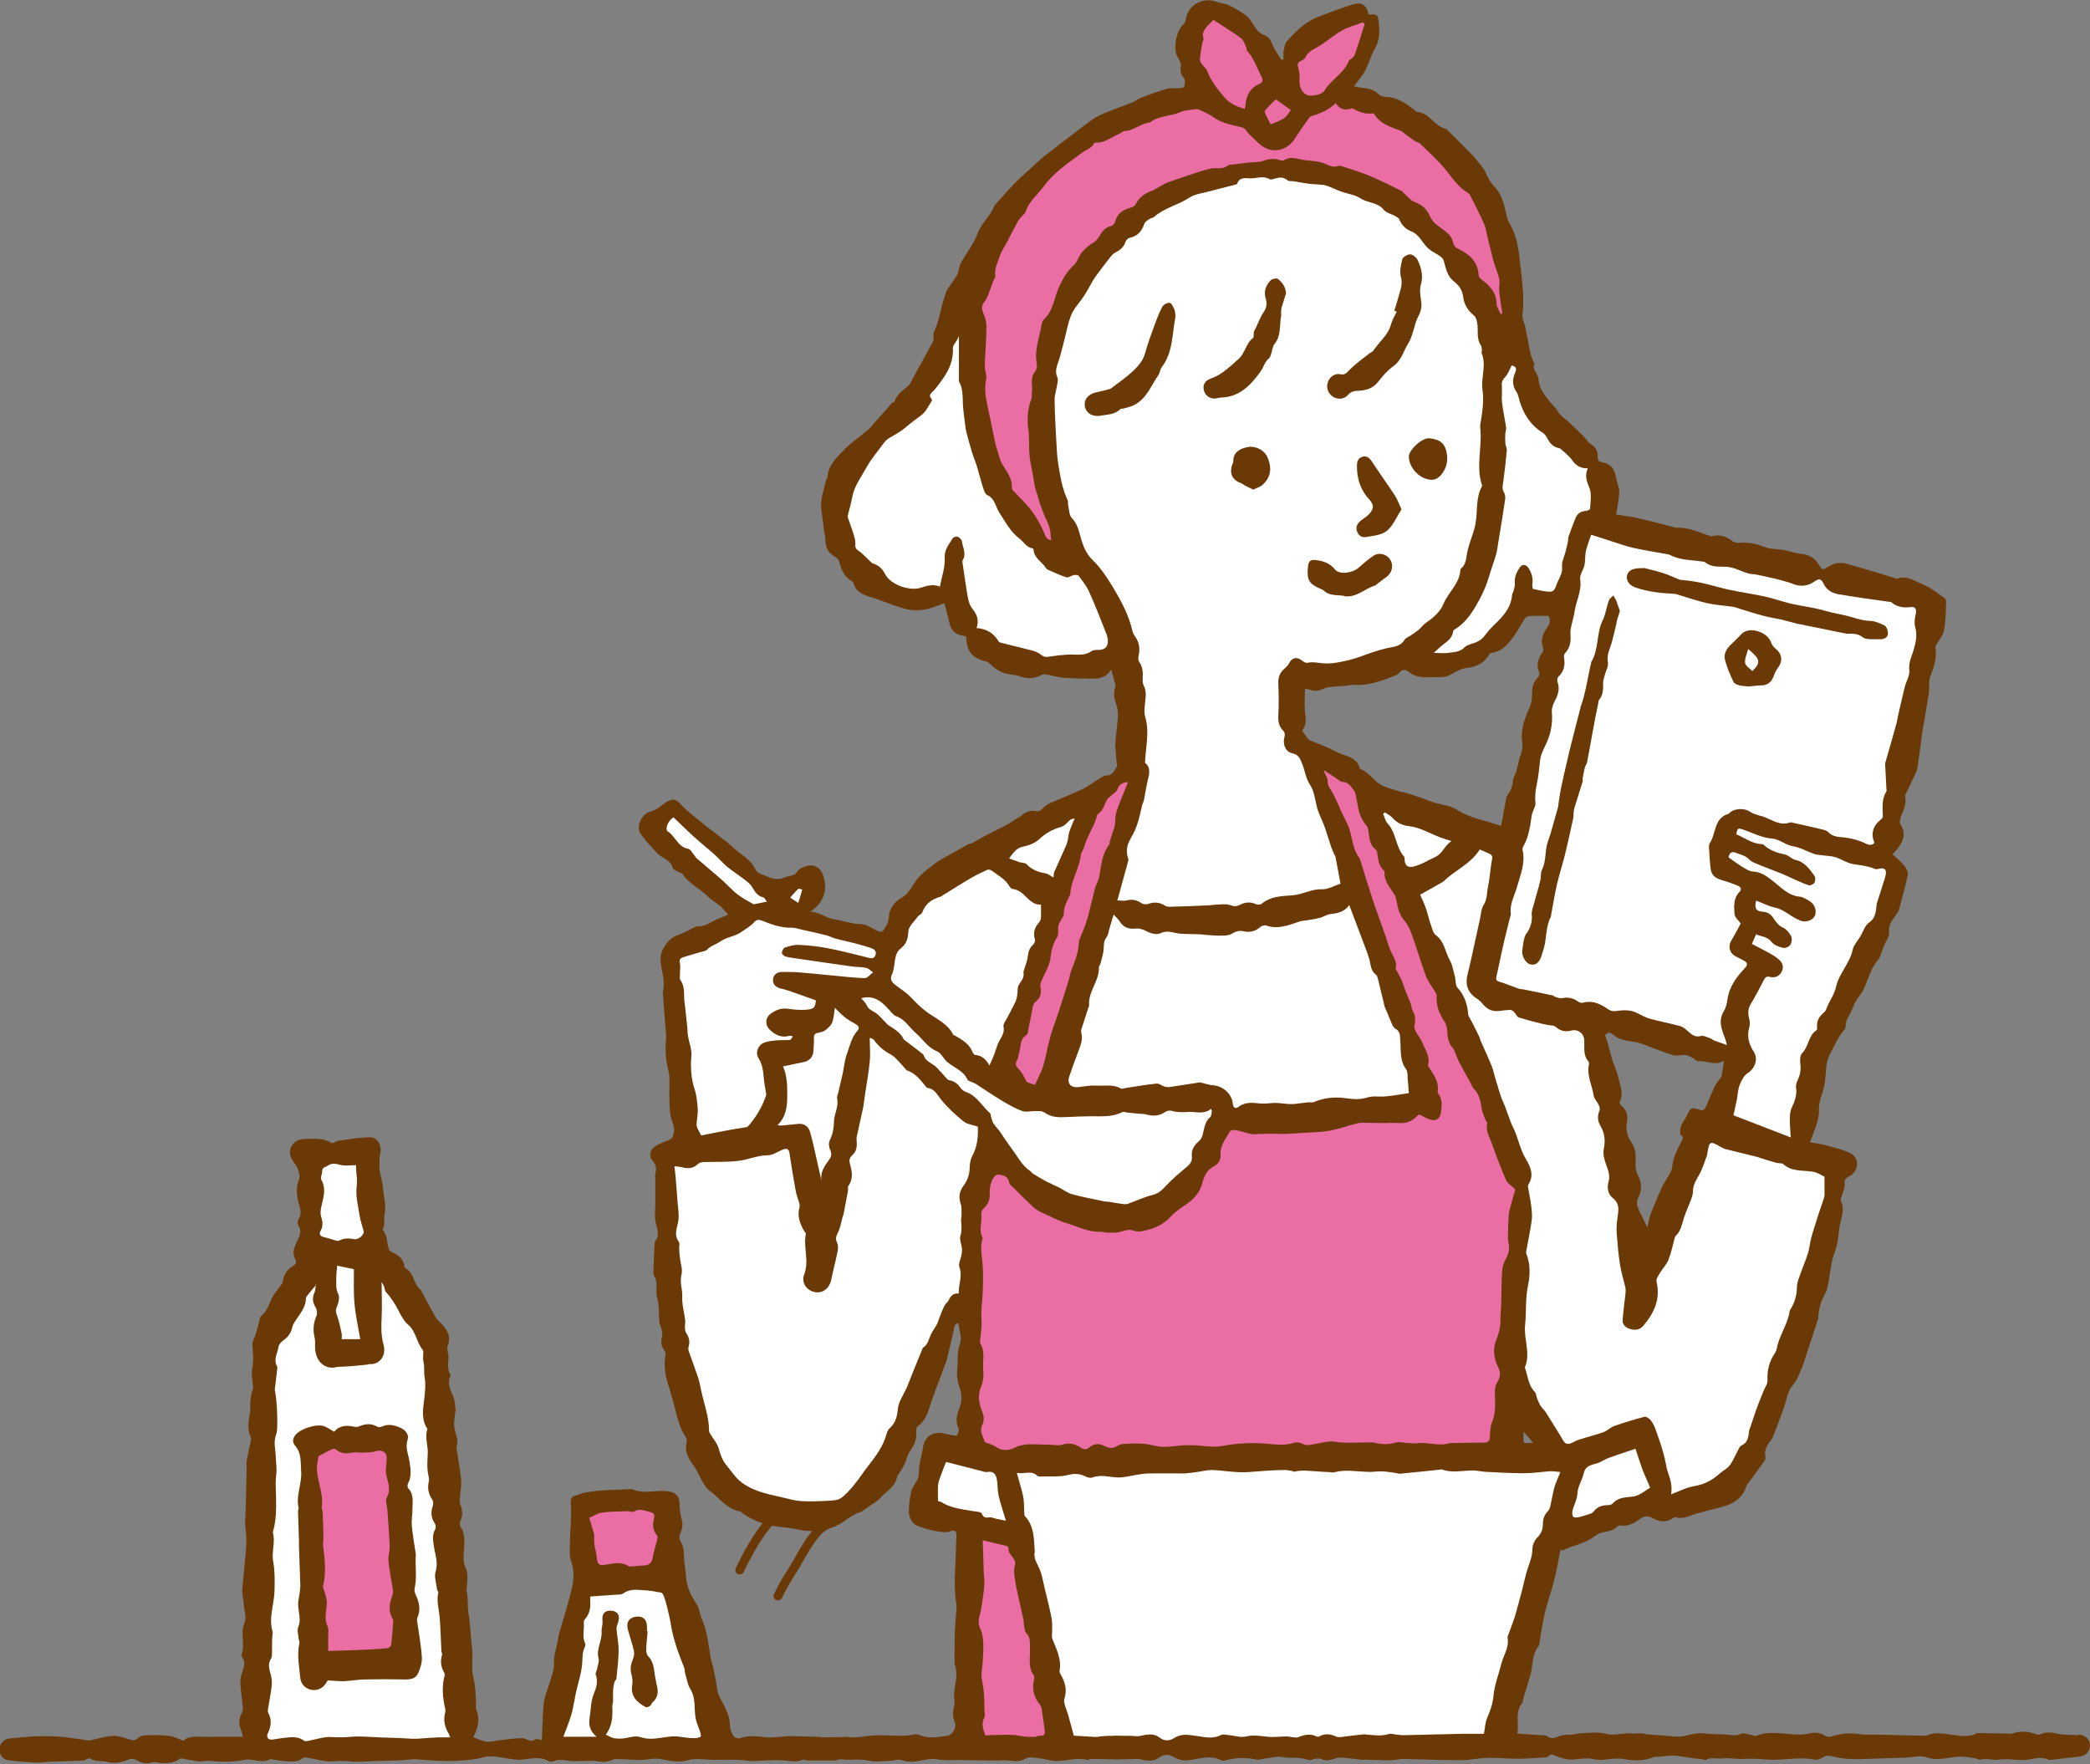
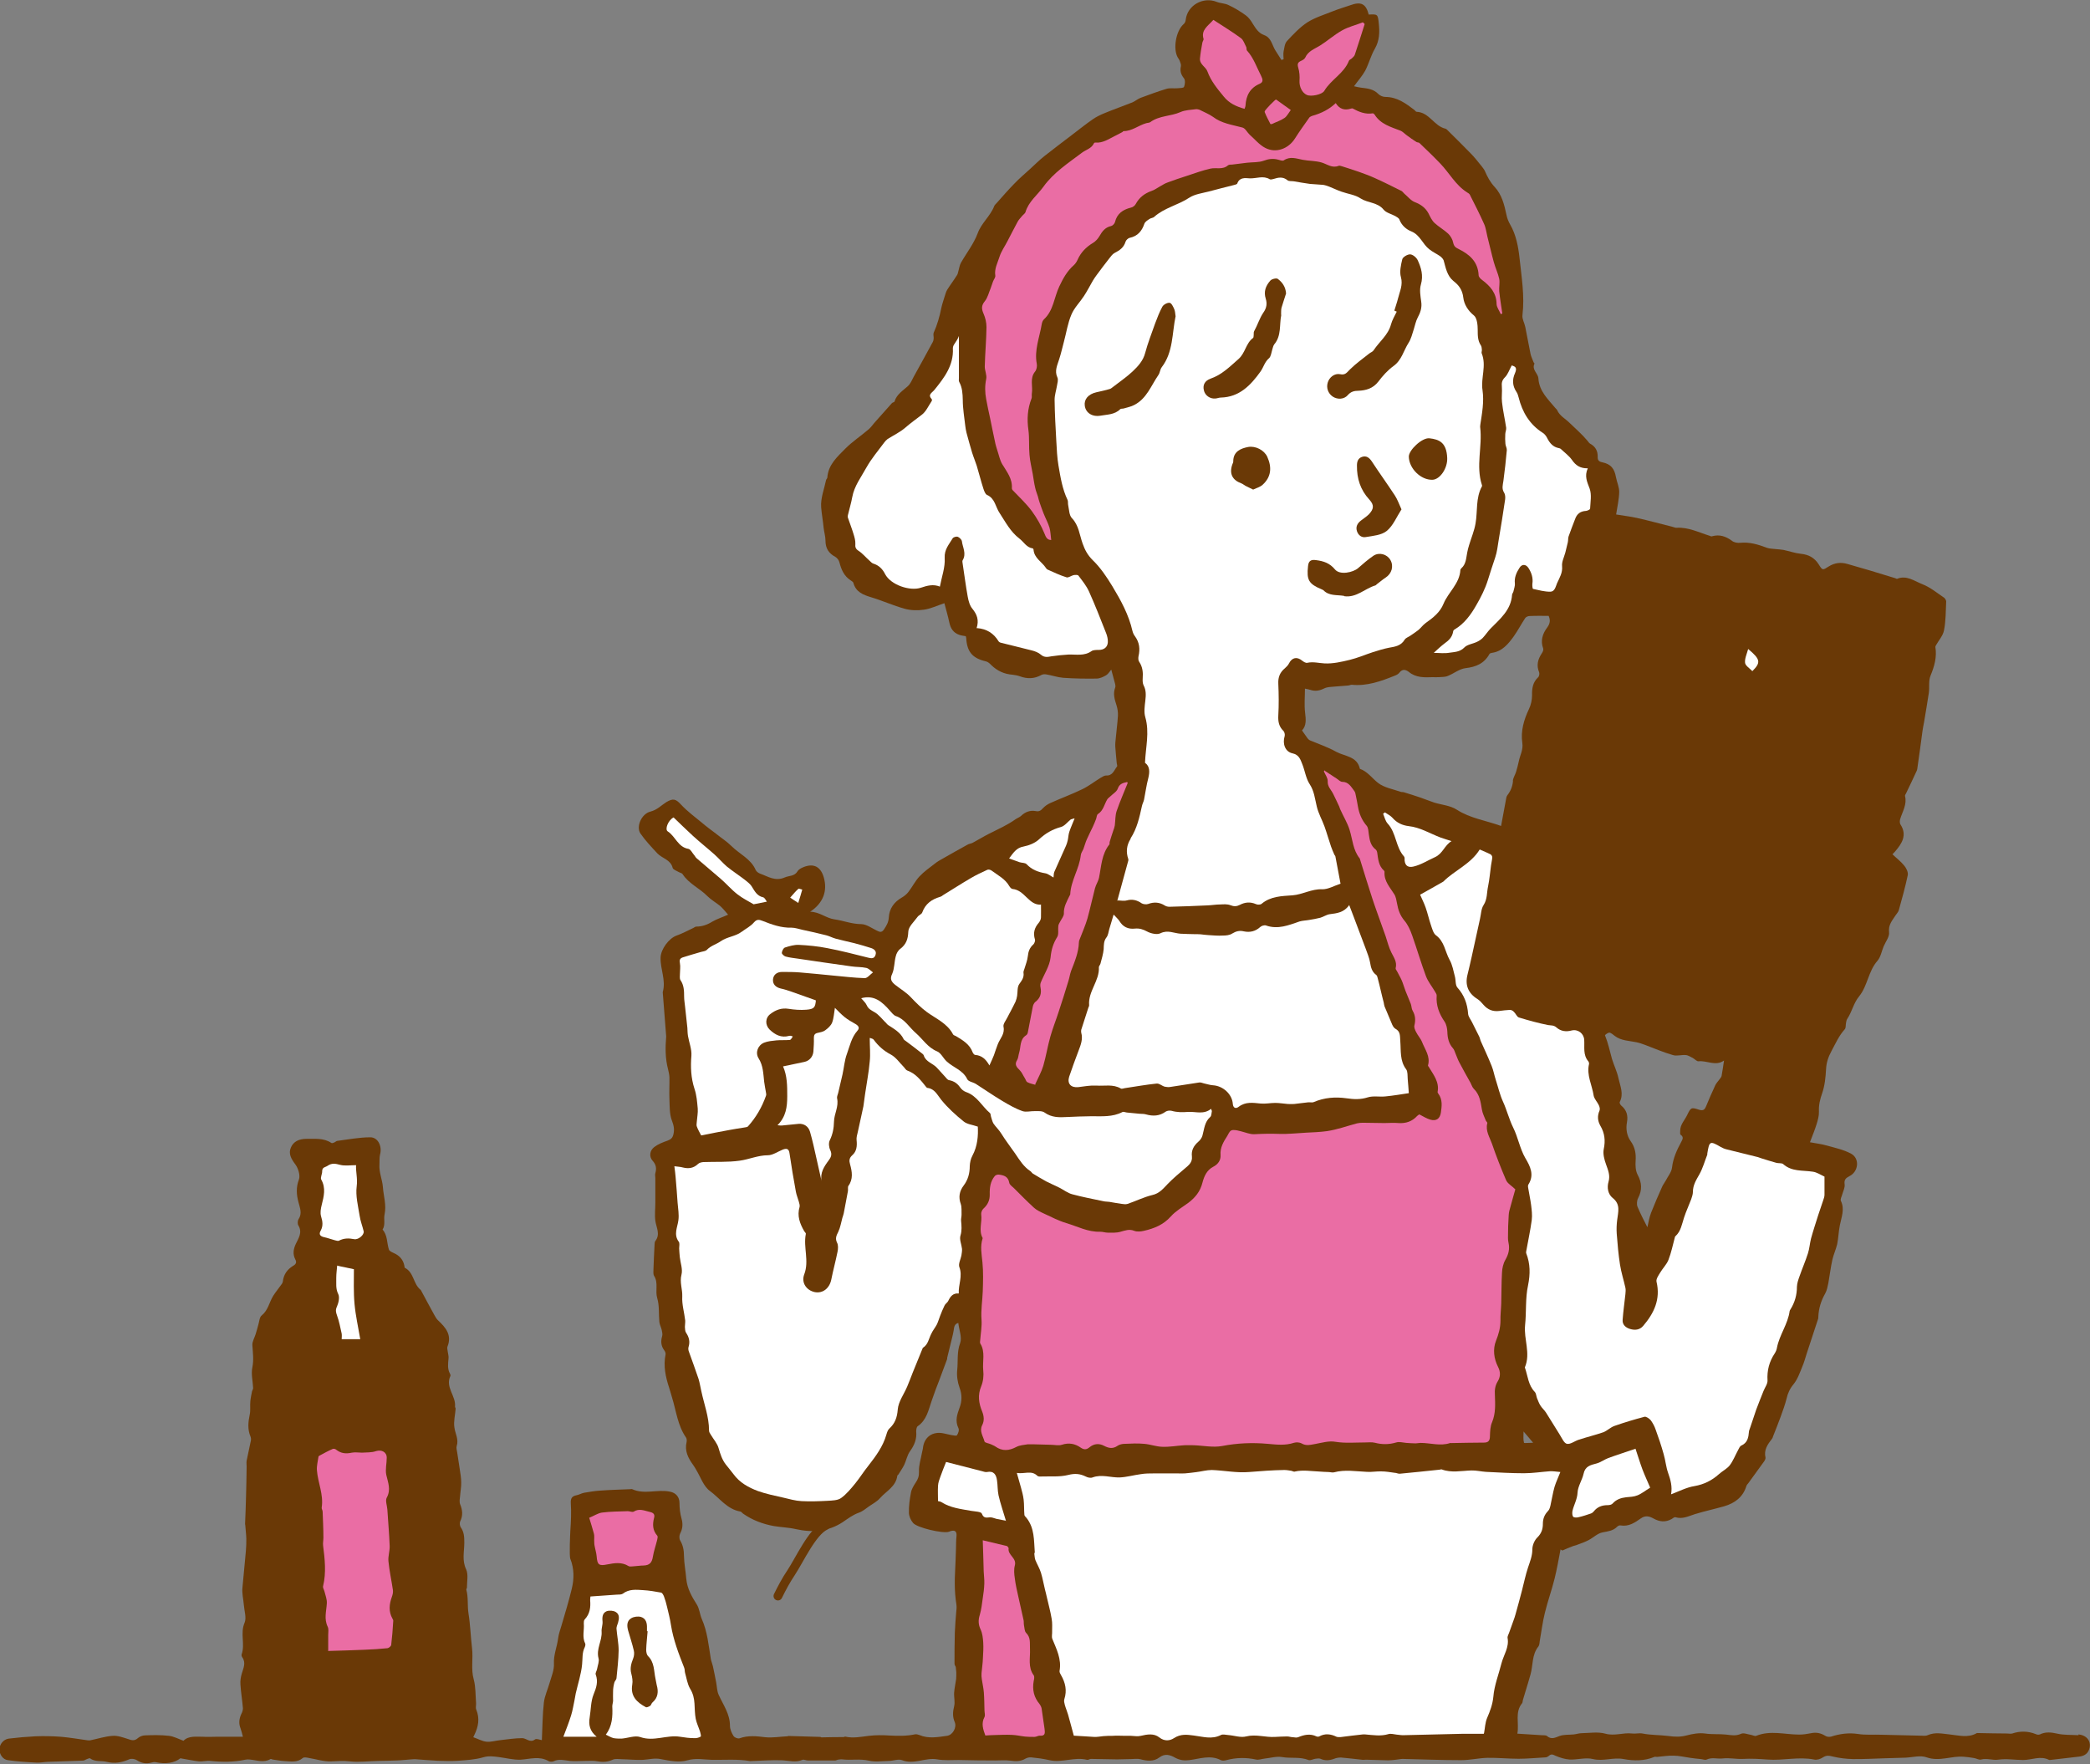
<svg xmlns="http://www.w3.org/2000/svg" id="_レイヤー_2" viewBox="0 0 135 113.94">
  <rect x="0" y="0" width="135" height="113.94" fill="#808080" stroke="none" />
  <defs>
    <style>.cls-1{fill:#ea6da4;}.cls-2{fill:#fff;}.cls-3{fill:#6a3906;}.cls-4{fill:none;fill-rule:evenodd;stroke:#6a3906;stroke-linecap:round;stroke-linejoin:round;stroke-width:.57px;}</style>
  </defs>
  <g id="layout">
-     <path class="cls-4" d="M54.91,93.58c0-.14-.07-.21-.2-.19-1.85,1.89-3.86,3.32-5.47,5.49-.57.78-1.09,1.76-1.46,2.53" />
    <path class="cls-4" d="M53.32,98.54c-.86.4-1.68,2.23-2.22,3.04-.33.49-.6,1-.85,1.51" />
    <path class="cls-4" d="M63.82,96.16c-.96.7-1.1,2.93-1.26,4.05-.27,1.74-.52,3.49-.6,5.26-.02.66-.02,1.32-.02,1.98" />
    <path class="cls-3" d="M134.26,112.08c-.46-.03-.93,0-1.37-.1-.4-.09-.76-.13-1.13.05-.07.03-.19.02-.26-.02-.5-.2-1.01-.21-1.52-.04-.1.03-.23,0-.34,0-.64,0-1.29-.02-1.93-.03,0,0-.02,0-.03.01-.56.32-1.17.14-1.75.08-.49-.05-.94-.16-1.42.05-.13.06-.3.03-.45.03-.85-.02-1.7-.04-2.55-.06-.5-.02-1.01.03-1.5-.05-.61-.09-1.17-.01-1.73.17-.11.03-.28.02-.38-.05-.29-.18-.58-.24-.91-.17-.25.05-.52.09-.77.09-.93,0-1.86-.29-2.78.08-.09.04-.24-.05-.37-.07-.2-.03-.45-.14-.61-.06-.34.15-.62.09-.96.05-.45-.05-.91,0-1.37-.07-.38-.05-.79.02-1.17.12-.41.11-.77.1-1.2.04-.55-.07-1.11-.05-1.67-.16-.22-.04-.45.03-.67,0-.58-.07-1.13.18-1.73.01-.47-.13-1.01-.04-1.52-.03-.17,0-.34.06-.51.08-.31.03-.64,0-.92.1-.29.11-.53.25-.82,0-.07-.06-.22-.04-.34-.05-.52-.03-1.04-.07-1.57-.1.13-.67-.18-1.38.31-1.97.04-.06.03-.16.06-.24.05-.17.1-.33.15-.5.11-.37.23-.74.33-1.11.17-.6.08-1.28.51-1.81.07-.09.07-.24.09-.37.11-.6.18-1.22.33-1.81.18-.75.45-1.48.63-2.22.15-.61.26-1.24.38-1.87.04.03.08.05.12.07.23-.1.46-.2.7-.29.08-.03.18-.04.26-.08.25-.09.5-.18.73-.3.31-.16.58-.44.9-.5.36-.07.69-.1.95-.37.05-.05.15-.1.22-.08.52.09.92-.18,1.3-.45.29-.21.55-.15.82,0,.39.22.77.26,1.17.04.08-.05.18-.14.25-.12.46.14.85-.07,1.26-.2.62-.19,1.27-.33,1.9-.51.68-.2,1.2-.59,1.42-1.29.02-.08.08-.14.13-.2.34-.47.69-.95,1.03-1.42.04-.06.09-.16.08-.23-.12-.5.14-.86.42-1.22.04-.04.05-.11.07-.16.16-.41.33-.82.48-1.24.14-.39.29-.79.39-1.19.08-.35.21-.64.45-.93.26-.32.4-.73.56-1.12.12-.28.2-.57.29-.86.25-.75.49-1.5.74-2.25.01-.03.01-.07.01-.1.02-.55.17-1.05.45-1.54.11-.2.15-.44.2-.67.09-.5.15-1.02.26-1.51.08-.34.23-.66.31-1,.08-.4.09-.81.17-1.21.1-.52.33-1.04.07-1.58-.05-.1.04-.26.08-.4.06-.23.19-.45.16-.67-.04-.29.06-.4.31-.53.59-.29.68-1.14.11-1.45-.48-.26-1.04-.38-1.58-.53-.35-.1-.71-.14-1.08-.21.17-.45.32-.81.43-1.17.08-.26.16-.54.15-.81-.02-.42.07-.79.21-1.19.17-.49.22-1.02.25-1.54.02-.43.14-.79.35-1.18.26-.48.48-.99.86-1.41.08-.09.05-.27.08-.41.02-.09.03-.19.08-.26.31-.46.4-1.01.77-1.46.54-.66.59-1.62,1.18-2.29.21-.24.27-.62.4-.93.13-.31.39-.63.35-.92-.05-.46.18-.72.39-1.04.08-.13.2-.24.24-.38.21-.75.42-1.51.58-2.27.03-.19-.1-.46-.24-.62-.21-.26-.49-.47-.75-.72.08-.09.12-.13.16-.17.45-.52.81-1.07.35-1.77-.05-.09-.04-.24-.01-.34.15-.49.45-.94.31-1.49-.01-.05.05-.12.08-.19.23-.47.45-.95.68-1.44.01-.03.02-.06.03-.1.12-.82.23-1.64.34-2.47.03-.19.06-.37.1-.56.1-.63.22-1.27.31-1.9.05-.37-.03-.78.11-1.11.25-.61.42-1.2.31-1.86,0-.03.03-.07.04-.1.18-.32.46-.63.52-.97.12-.61.11-1.24.14-1.86,0-.08-.07-.19-.13-.24-.46-.31-.9-.68-1.42-.88-.51-.2-1.01-.6-1.63-.34-.02,0-.06-.02-.1-.04-.55-.17-1.1-.33-1.64-.5-.48-.14-.96-.28-1.45-.42-.43-.13-.84-.08-1.22.16-.39.25-.4.26-.64-.13-.27-.43-.65-.64-1.16-.69-.38-.04-.74-.17-1.12-.25-.15-.03-.3-.03-.46-.05-.2-.03-.43-.02-.62-.09-.55-.21-1.11-.38-1.71-.32-.18.02-.41-.02-.54-.13-.4-.29-.8-.43-1.29-.29-.04.02-.09-.01-.14-.03-.71-.22-1.39-.57-2.16-.52-.08,0-.16-.04-.24-.06-.76-.19-1.52-.4-2.28-.57-.49-.11-.98-.16-1.37-.23.08-.51.19-.98.2-1.46,0-.31-.15-.63-.21-.95-.1-.56-.33-.84-.88-.96-.22-.04-.31-.14-.3-.35.01-.38-.14-.66-.47-.84-.08-.04-.13-.13-.19-.2-.35-.42-.77-.78-1.16-1.16-.27-.27-.63-.44-.8-.82-.02-.05-.08-.09-.12-.14-.47-.57-1.04-1.08-1.09-1.91-.02-.33-.45-.56-.25-.96,0-.01-.05-.05-.06-.08-.07-.19-.16-.36-.2-.55-.12-.58-.22-1.16-.34-1.74-.05-.25-.21-.51-.18-.75.15-1.25-.06-2.47-.19-3.7-.08-.73-.22-1.49-.6-2.15-.11-.19-.2-.41-.24-.62-.14-.66-.3-1.32-.77-1.82-.29-.31-.47-.66-.63-1.03-.05-.11-.14-.21-.22-.32-.23-.28-.45-.57-.71-.83-.5-.52-1.02-1.02-1.53-1.53-.03-.03-.06-.04-.09-.05-.73-.17-1.04-1.06-1.86-1.09-.05,0-.09-.08-.13-.11-.56-.43-1.13-.85-1.89-.85-.15,0-.34-.08-.45-.19-.32-.33-.72-.36-1.13-.41-.14-.02-.27-.05-.44-.09.26-.36.53-.66.72-1,.24-.46.37-.99.63-1.43.3-.53.31-1.06.25-1.63-.06-.6-.08-.6-.65-.57-.18-.7-.5-.86-1.2-.6-.37.13-.76.24-1.13.39-.55.22-1.14.4-1.63.71-.49.32-.91.77-1.32,1.21-.15.16-.17.45-.22.68-.03.16,0,.34,0,.5-.05.01-.09.03-.14.04-.13-.21-.27-.42-.4-.63-.21-.35-.26-.81-.71-.97-.36-.13-.54-.42-.73-.72-.12-.21-.27-.42-.46-.56-.35-.25-.72-.48-1.11-.66-.23-.12-.52-.11-.77-.21-.88-.35-1.89.22-2,1.15-.01.11-.06.23-.14.29-.49.43-.7,1.6-.37,2.16.04.06.08.12.11.18.04.12.11.26.09.37-.07.3-.01.53.19.78.1.12.08.39.01.56-.03.08-.29.08-.44.09-.23.02-.48-.03-.7.04-.57.17-1.12.38-1.67.58-.18.07-.34.21-.52.29-.6.24-1.21.45-1.81.7-.27.11-.54.24-.78.41-.47.33-.92.69-1.38,1.04-.58.44-1.16.88-1.73,1.33-.32.25-.6.54-.9.81-.35.32-.72.63-1.05.98-.38.39-.74.8-1.1,1.21-.06.07-.15.14-.18.22-.25.65-.82,1.08-1.07,1.76-.25.68-.73,1.28-1.09,1.92-.08.15-.1.34-.15.5-.03.1-.04.21-.1.29-.2.32-.43.62-.63.94-.07.12-.11.26-.15.39-.08.26-.17.52-.23.79-.11.55-.26,1.08-.49,1.59-.04.09,0,.23,0,.34,0,.08-.02.19-.06.26-.41.76-.82,1.5-1.24,2.26-.11.21-.2.44-.37.59-.33.3-.72.53-.86.99-.01.05-.13.06-.17.11-.36.4-.71.79-1.06,1.19-.15.16-.27.35-.43.49-.5.43-1.05.79-1.51,1.25-.52.53-1.11,1.04-1.17,1.87,0,.06-.06.1-.08.16-.12.58-.36,1.18-.32,1.75.03.43.12.89.16,1.34.03.28.12.55.12.83,0,.5.21.82.64,1.05.12.07.23.22.26.35.12.47.3.89.72,1.16.07.05.16.1.18.16.16.6.63.78,1.16.94.73.22,1.43.54,2.16.74.39.11.84.12,1.24.06.43-.06.85-.26,1.32-.42.1.39.23.82.32,1.25.08.38.26.66.63.79.14.05.29.07.43.09.01.05.03.08.03.12.05.9.41,1.31,1.28,1.51.12.03.24.13.33.23.39.38.84.59,1.38.63.16.02.33.05.47.1.48.18.94.17,1.39-.08.09-.05.22-.06.32-.04.37.06.73.19,1.1.22.72.05,1.43.06,2.14.05.21,0,.43-.1.62-.21.14-.08.23-.24.34-.37.09.32.17.63.25.93.02.08.03.17,0,.24-.15.4-.03.76.09,1.14.07.22.1.45.09.68-.03.49-.1.98-.14,1.46-.02.18-.04.35-.03.53.02.34.06.68.09,1.03,0,.08.06.21.02.25-.19.24-.28.61-.71.58-.11,0-.24.09-.35.15-.39.24-.76.53-1.17.73-.68.33-1.39.59-2.08.9-.18.08-.35.2-.48.34-.13.15-.25.22-.45.18-.37-.07-.69.05-.97.32-.1.09-.24.13-.35.21-.53.38-1.13.64-1.7.93-.36.18-.71.4-1.07.59-.1.05-.23.06-.33.12-.51.28-1.02.57-1.53.86-.19.11-.39.21-.56.35-.35.27-.72.53-1.01.84-.28.3-.47.69-.72,1.01-.11.14-.27.27-.43.36-.5.29-.8.72-.83,1.28-.02.32-.15.53-.31.77-.14.21-.26.18-.44.09-.34-.16-.68-.42-1.02-.43-.62,0-1.17-.23-1.75-.31-.55-.08-.94-.48-1.56-.49.85-.56,1.13-1.35.88-2.22-.2-.69-.65-.92-1.29-.67-.15.06-.32.14-.4.27-.2.34-.54.28-.82.4-.63.28-1.09-.06-1.6-.24-.11-.04-.24-.13-.29-.24-.31-.72-1.04-1.02-1.56-1.54-.3-.3-.67-.53-1-.8-.3-.23-.61-.45-.9-.7-.46-.38-.95-.74-1.36-1.18-.34-.37-.51-.42-.95-.16-.33.21-.59.5-1.02.61-.59.14-.95.99-.65,1.42.32.46.71.87,1.09,1.28.31.33.86.4.99.94.03.11.26.19.4.27.08.05.2.06.24.13.4.62,1.1.91,1.6,1.42.24.24.56.42.83.64.16.14.29.31.51.56-.4.18-.73.28-1.02.45-.32.2-.66.32-1.04.32-.06,0-.12.06-.19.09-.36.17-.71.36-1.08.49-.5.18-1.01.88-1.03,1.41-.03.75.36,1.47.14,2.24,0,0,0,.02,0,.03.07.94.15,1.88.22,2.82v.04c-.06.7-.06,1.4.12,2.09.04.16.08.34.09.51.01.48-.02.96,0,1.43.02.45,0,.94.15,1.35.12.32.19.56.11.91-.06.26-.17.33-.39.42-.29.1-.6.22-.85.41-.3.23-.34.62-.11.88.23.25.27.5.18.81-.03.09,0,.21,0,.31,0,.54,0,1.07,0,1.6,0,.39-.05.78,0,1.16.06.44.34.87,0,1.31-.05.06-.04.16-.05.24-.03.52-.05,1.04-.07,1.56,0,.15-.03.34.04.45.29.45.06.96.2,1.43.15.49.09,1.04.14,1.55.02.17.11.34.15.5.03.14.07.3.03.42-.1.33-.07.63.13.9.06.08.11.2.09.28-.15.74,0,1.44.23,2.14.07.2.12.42.19.64.27.87.36,1.8.9,2.58.05.07.06.2.04.29-.14.58.1,1.04.42,1.48.07.1.14.21.2.32.28.46.47,1.06.88,1.36.63.46,1.11,1.18,1.96,1.33.07,0,.13.1.19.14.6.42,1.27.67,1.98.8.48.08.96.09,1.43.2,1.08.24,2.11.15,3.02-.45.34-.23.65-.47,1.04-.61.24-.08.45-.26.66-.41.25-.17.53-.32.72-.54.4-.45,1.02-.74,1.11-1.44,0-.03.05-.05.07-.08.13-.21.27-.41.38-.63.13-.28.19-.62.37-.87.28-.39.45-.79.4-1.28,0-.11.02-.29.1-.34.58-.4.69-1.04.9-1.64.15-.45.32-.89.49-1.33.17-.46.34-.91.51-1.37,0-.02,0-.04,0-.07.07-.3.15-.6.22-.9.07-.29.15-.58.2-.87.03-.21.04-.42.3-.49.05.46.25.93.12,1.3-.22.58-.13,1.16-.19,1.74-.04.37.02.79.15,1.14.17.45.16.89,0,1.3-.16.44-.3.85-.07,1.32.06.12-.01.33-.1.46-.03.05-.25,0-.38-.02-.15-.03-.3-.07-.45-.1-.75-.17-1.31.24-1.37.99-.01.09-.05.18-.06.27-.07.4-.21.8-.19,1.2.01.29-.06.49-.21.71-.13.2-.27.42-.31.66-.08.42-.14.85-.13,1.28,0,.22.11.48.26.66.24.32,1.95.71,2.32.58.03,0,.05-.02.07-.03.33-.11.46,0,.42.35-.03.26-.02.52-.03.77-.02.51-.03,1.02-.06,1.53-.05.94-.01,1.87.24,2.79.07.26-.02.56-.06.84-.05.3-.16.59-.18.88-.03.36-.02.72,0,1.08.01.29.06.58.08.87,0,.14,0,.29-.01.43-.04.3-.11.59-.13.88-.02.3.07.6,0,.88-.09.36-.11.68.04,1.03.14.34-.13.83-.5.88-.59.08-1.19.2-1.78-.05-.08-.03-.19-.06-.27-.05-.55.12-1.11.11-1.67.08-.44-.03-.89-.03-1.32.02-.51.06-1.02.17-1.54.05-.03,0-.07.03-.1.03-.48,0-.96.01-1.44.02-.02,0-.04-.03-.06-.03-.69-.02-1.37-.04-2.06-.06-.02,0-.05.02-.07.02-.48.02-.96.11-1.43.06-.56-.07-1.11-.13-1.66.07-.11.04-.33-.05-.39-.15-.12-.19-.23-.43-.23-.66,0-.76-.43-1.34-.73-2-.11-.24-.11-.53-.16-.8-.07-.34-.13-.69-.21-1.04-.04-.17-.11-.33-.14-.5-.14-.87-.22-1.75-.58-2.56-.13-.3-.15-.66-.32-.93-.33-.52-.62-1.03-.68-1.65-.04-.5-.14-.99-.15-1.49,0-.36-.06-.69-.25-1.01-.06-.1-.06-.31,0-.43.17-.32.19-.63.09-.98-.09-.32-.13-.66-.13-1,0-.39-.24-.66-.61-.73-.81-.17-1.65.2-2.44-.16-.04-.02-.09,0-.14,0-.64.03-1.28.04-1.91.09-.36.02-.71.08-1.06.14-.17.03-.32.13-.49.16-.29.06-.39.19-.37.52.04.59.01,1.18-.03,1.77-.01.19-.08,1.64,0,1.82.25.63.25,1.29.09,1.94-.19.79-.43,1.58-.66,2.36-.08.28-.19.56-.22.84-.07.55-.3,1.06-.27,1.64.02.4-.16.82-.28,1.23-.12.43-.32.84-.37,1.27-.09.8-.09,1.6-.13,2.43-.15-.03-.35-.11-.44-.05-.32.25-.56-.08-.83-.08-.47,0-.95.08-1.42.13-.3.03-.6.13-.89.1-.27-.03-.54-.18-.85-.29.01-.03.04-.09.07-.15.26-.53.36-1.06.12-1.64-.05-.12,0-.27-.01-.41-.04-.51-.02-1.05-.15-1.53-.19-.67-.03-1.34-.11-2.02-.09-.75-.11-1.51-.23-2.25-.08-.5,0-1.03-.14-1.53-.01-.04.04-.09.04-.13,0-.4.1-.85-.05-1.18-.28-.58-.12-1.15-.12-1.72,0-.37-.01-.69-.23-1-.06-.09-.08-.27-.04-.37.19-.38.16-.73,0-1.12-.06-.16-.02-.37,0-.55.02-.29.08-.58.07-.86,0-.28-.05-.55-.09-.83-.05-.37-.12-.74-.17-1.11-.02-.14-.07-.29-.03-.41.14-.44-.1-.8-.15-1.2-.06-.39.05-.8.08-1.21,0-.04-.04-.09-.04-.14.07-.68-.64-1.24-.3-1.97.02-.04,0-.1-.02-.14-.18-.32-.13-.65-.1-.99.02-.14-.03-.3-.05-.45-.01-.11-.05-.22-.02-.31.31-.77-.12-1.25-.62-1.72-.1-.1-.16-.22-.23-.34-.29-.53-.58-1.06-.86-1.59-.01-.02-.03-.04-.05-.05-.45-.38-.41-1.11-.99-1.4-.03-.02-.02-.09-.03-.13-.08-.41-.33-.67-.7-.83-.11-.05-.27-.12-.3-.22-.14-.43-.08-.92-.41-1.29.2-.31.06-.67.13-.98.13-.62-.07-1.19-.11-1.78-.04-.48-.26-.95-.22-1.46.01-.22-.01-.44.04-.64.14-.51-.13-1.1-.63-1.1-.71,0-1.42.14-2.13.23-.06,0-.12.07-.19.1-.06.03-.15.06-.19.04-.5-.34-1.06-.26-1.61-.27-.5,0-.85.18-1.01.56-.17.39,0,.71.3,1.11.18.25.31.7.22.95-.2.52-.16.99-.03,1.48.09.36.25.71.01,1.08-.07.1-.08.31-.02.41.28.46.01.83-.17,1.21-.15.33-.2.65-.03.98.12.21.03.33-.15.43-.37.23-.6.55-.65,1-.01.09-.08.19-.14.26-.16.23-.34.44-.49.68-.25.41-.32.92-.74,1.26-.14.11-.15.38-.21.58-.06.21-.11.42-.18.63-.07.23-.22.47-.21.7.03.48.1.95,0,1.44-.09.43.03.89.05,1.34,0,.07-.05.13-.07.2-.04.21-.09.43-.11.64-.03.29.02.6-.04.87-.1.48-.15.95.05,1.42.03.07.04.15.03.23-.09.45-.19.89-.28,1.33-.02.13,0,.26,0,.39-.01.66-.02,1.32-.04,1.97-.01.57-.04,1.14-.06,1.71,0,.02,0,.05.01.07.02.3.06.59.07.89.01.53-.05,1.05-.1,1.57-.05.53-.1,1.07-.15,1.6-.04.36.06.74.09,1.12.03.38.18.82.05,1.14-.3.68.04,1.38-.19,2.04-.02.06,0,.15.04.2.25.36.07.69-.03,1.04-.07.23-.11.48-.09.72.03.5.12,1.01.16,1.53,0,.12-.04.25-.1.36-.15.32-.18.63-.05.95.06.17.1.34.15.53-.62,0-1.18,0-1.73,0-.28,0-.56.02-.84,0-.47,0-.95-.07-1.27.26-.35-.13-.64-.29-.94-.32-.51-.06-1.03-.05-1.54-.03-.17,0-.36.08-.48.19-.21.18-.39.13-.61.05-.32-.1-.66-.23-.99-.21-.49.03-.97.19-1.46.29-.05.01-.11,0-.17,0-.58-.08-1.15-.18-1.73-.23-.54-.04-1.09-.05-1.64-.03-.58.03-1.16.08-1.73.15-.35.05-.59.38-.6.69,0,.32.22.66.54.7.62.09,1.24.13,1.87.16.23.01.47-.04.7-.05.76-.03,1.52-.05,2.29-.08.09,0,.17-.07.26-.1.07-.02.16-.07.19-.05.33.25.73.14,1.08.23.53.13.99.04,1.47-.17.13-.05.35-.02.47.06.3.19.6.26.94.16.09-.02.19-.05.28-.03.63.14,1.21.06,1.6-.25.48.08.84.16,1.2.2.24.02.5-.06.74-.03.76.08,1.51.08,2.26-.08.09-.02.19-.02.28-.01.45.04.9.23,1.34-.03.03-.02.09.02.14.03.25.03.51.09.77.1.4.02.82.11,1.18-.2.07-.06.23-.03.34-.01.5.08,1,.25,1.49.23.41-.02.79-.05,1.21,0,.6.07,1.22-.02,1.82-.03.4-.01.81-.01,1.21-.03.32-.01.63-.05.94-.07.09,0,.18-.02.27-.01.47.03.95.08,1.43.1.43.01.87.03,1.3,0,.55-.04,1.11-.07,1.63-.22.36-.11.67-.06,1.01-.02.47.06.95.19,1.42.17.61-.04,1.21-.25,1.8.09.08.05.23.05.31.02.36-.18.71-.07,1.07-.03.3.03.61,0,.92,0s.61-.03.9.03c.34.06.64.03.95-.11.17-.08.4-.03.6-.03.45.01.9.06,1.35.04.38-.02.73-.13,1.14-.05.57.11,1.2.24,1.73.08.56-.16,1.09-.04,1.6-.03.82.01,1.64-.06,2.45.08.01,0,.02,0,.04,0,.69-.02,1.38-.08,2.06-.05.43.02.85.16,1.28-.03.09-.04.23.04.34.04.59,0,1.18,0,1.78,0,.06,0,.11-.04.17-.05.09-.01.19-.03.28-.02.56.07,1.13-.05,1.71.08.41.1.85.03,1.29.02.29,0,.62-.14.86-.05.78.31,1.52-.19,2.28-.05.45.08.92.04,1.38.04.78.02,1.56.03,2.35.03.33,0,.66-.03.98.01.35.05.68.06.99-.13.11-.06.25-.09.37-.08.39.04.79.09,1.17.18.82.19,1.63-.23,2.44-.02.07.02.16-.06.24-.06.57,0,1.14.03,1.7.03.3,0,.6-.02.9-.02.2,0,.41-.04.6.01.43.12.86.16,1.22-.11.38-.29.72-.16,1.04.02.29.15.56.19.88.15.68-.08,1.37-.36,2.06,0,.1.05.24.03.35,0,.64-.17,1.27-.18,1.92-.04.17.04.36-.04.55-.06.38-.04.77-.16,1.13-.1.57.1,1.15-.03,1.71.19.12.05.29-.06.44-.08.11-.01.24-.04.33,0,.3.14.59.11.89,0,.14-.06.3-.08.44-.08.47.04.94.1,1.41.15.07,0,.14-.01.21-.01.47.01.94.03,1.42.04.17,0,.35-.02.52-.04.14-.01.28-.05.42-.05,1.26.03,2.53.08,3.79.08.57,0,1.14-.14,1.71-.15.66-.01,1.33.06,1.99.06.58,0,1.16-.06,1.74-.09.08,0,.16-.05.22-.1.15-.14.27-.08.43,0,.29.12.6.22.91.24.51.02,1.04-.15,1.51-.03.67.16,1.3-.13,1.98,0,.64.12,1.34.13,1.98-.14.05-.02.11,0,.17,0,.35-.03.71-.09,1.06-.08.36,0,.72.09,1.08.14.23.03.46.06.69.08.13.01.28.08.38.03.34-.16.69-.03,1.03-.07.45-.05.89.05,1.3.03.54-.03,1.06,0,1.6.04,1,.08,2-.2,3.01,0,.17.04.41-.03.57-.14.23-.15.41-.11.65-.05.42.1.85.15,1.29.16.67.01,1.35-.03,2.03-.05.45-.02.91-.02,1.36-.04.46-.02.96-.17,1.37-.02.83.29,1.6-.11,2.39-.04.22.02.44.04.65.08.16.02.34.14.47.1.38-.1.76.06,1.1.01.56-.08,1.08.02,1.62.02.56,0,1.11-.29,1.67-.01.04.02.09,0,.14,0,.61-.07,1.21-.14,1.82-.21.34-.04.58-.21.66-.55.11-.46-.2-.84-.72-.88ZM103.94,66.69c.13.03.25.13.36.22.42.32.93.31,1.4.41.2.04.39.11.58.18.59.22,1.18.48,1.78.65.25.08.56-.03.83,0,.16.01.31.12.46.19.12.07.25.22.36.21.55-.06,1.11.34,1.65-.05-.05.35-.1.68-.16,1.01-.02.08-.1.15-.15.23-.09.12-.2.24-.26.37-.21.45-.4.89-.59,1.35-.09.22-.19.3-.45.22-.52-.17-.53-.15-.78.36-.16.33-.44.6-.44.99,0,.08-.02.23.02.26.24.16.12.32.04.48-.28.52-.52,1.04-.59,1.65-.03.28-.26.56-.4.83-.08.15-.19.28-.25.43-.24.54-.48,1.09-.7,1.65-.12.31-.17.63-.24.94-.22-.43-.45-.87-.64-1.33-.06-.15-.04-.4.04-.55.27-.52.25-.99-.03-1.51-.14-.26-.15-.61-.13-.91.03-.47-.04-.87-.32-1.26-.25-.35-.32-.79-.24-1.22.08-.44-.02-.79-.37-1.08-.05-.04-.12-.17-.1-.22.28-.54.03-1.04-.08-1.55-.09-.43-.3-.85-.42-1.25-.14-.51-.25-1.03-.45-1.52,0-.02.18-.17.26-.16ZM98.44,93.18c-.06-.19-.03-.41-.03-.72.23.27.39.45.62.73-.27,0-.58.04-.6,0ZM97.73,50.44c-.03.35-.15.65-.36.92-.08.1-.08.24-.11.37-.1.52-.19,1.05-.3,1.62-1-.36-1.99-.49-2.86-1.05-.41-.27-.97-.31-1.46-.46-.3-.1-.59-.22-.88-.32-.35-.12-.7-.23-1.06-.34-.07-.03-.14-.01-.21-.03-.51-.18-1.09-.27-1.49-.59-.38-.3-.67-.73-1.16-.9-.18-.82-.98-.8-1.53-1.1-.53-.3-1.13-.5-1.7-.74-.06-.03-.11-.08-.15-.13-.11-.15-.22-.32-.36-.51.3-.31.25-.72.2-1.15-.06-.5-.01-1-.01-1.55.17.04.27.05.35.08.32.11.61.05.91-.1.19-.09.42-.09.63-.11.3-.03.6-.04.89-.07.08,0,.16-.05.24-.05.99.1,1.9-.23,2.79-.59.11-.04.22-.1.29-.19.19-.25.4-.21.61-.05.46.38,1,.36,1.54.34.13,0,.26.01.39,0,.2-.02.41,0,.59-.08.38-.15.74-.45,1.13-.5.69-.08,1.22-.3,1.56-.92.02-.04.1-.06.15-.07.67-.09,1.06-.57,1.42-1.07.27-.38.48-.79.74-1.18.05-.07.18-.13.28-.13.41-.02.82-.01,1.23-.01.13.28.09.5-.09.75-.3.4-.45.85-.26,1.36.03.09-.03.22-.09.31-.26.39-.36.78-.17,1.23.03.09,0,.26-.07.32-.34.32-.4.71-.39,1.16,0,.3-.07.62-.2.89-.33.69-.54,1.43-.43,2.17.07.46-.14.79-.22,1.18-.05.23-.11.47-.18.7-.06.2-.19.38-.21.59Z" />
    <path class="cls-2" d="M72.17,58.18c.24-.88.46-1.68.68-2.48.02-.07.05-.15.03-.21-.16-.46-.11-.9.15-1.31,0,0,0-.03,0-.03.41-.63.57-1.35.73-2.08.03-.15.11-.28.14-.43.09-.45.15-.92.27-1.37.1-.41.11-.77-.21-1,.04-1.01.3-1.96.02-2.94-.1-.33-.04-.72,0-1.07.04-.35.06-.67-.11-.99-.06-.12-.07-.29-.06-.44.03-.39,0-.75-.23-1.09-.06-.08-.06-.24-.04-.35.11-.47.06-.89-.22-1.28-.08-.1-.14-.23-.17-.35-.24-1.06-.76-2-1.31-2.91-.36-.59-.76-1.19-1.26-1.67-.33-.33-.5-.65-.65-1.07-.2-.55-.24-1.17-.69-1.64-.18-.18-.18-.54-.24-.82-.03-.12,0-.25-.04-.35-.34-.71-.46-1.47-.59-2.23-.09-.52-.11-1.06-.14-1.59-.05-.88-.1-1.77-.11-2.66,0-.3.1-.59.15-.89.03-.18.1-.4.03-.55-.2-.43,0-.8.12-1.19.12-.37.2-.74.3-1.11.16-.59.25-1.22.49-1.77.18-.43.54-.78.8-1.18.21-.32.39-.67.58-1,.08-.13.16-.25.25-.37.27-.36.54-.73.82-1.08.1-.13.21-.28.35-.35.32-.16.58-.35.69-.71.03-.11.17-.24.28-.26.51-.11.78-.44.94-.91.05-.13.2-.22.32-.3.09-.07.24-.07.31-.14.66-.59,1.54-.76,2.27-1.24.35-.23.83-.29,1.26-.4.54-.15,1.09-.28,1.63-.42.08-.02.2-.05.21-.1.15-.41.51-.35.8-.33.43.02.88-.2,1.3.06.06.03.17,0,.24-.02.31-.1.61-.16.9.08.09.08.27.05.4.07.35.06.7.12,1.06.17.28.03.56.03.84.06.14.02.28.07.41.12.26.1.51.23.78.32.42.15.89.2,1.24.44.47.3,1.09.24,1.48.72.17.21.51.28.76.42.1.06.23.13.26.22.15.38.43.63.78.77.56.23.72.82,1.15,1.15.21.17.47.29.69.44.1.07.2.18.24.28.13.47.22.99.62,1.32.37.29.59.58.65,1.09.05.42.29.83.69,1.15.2.17.24.62.24.94,0,.36,0,.69.21,1,.05.08.05.2.06.3,0,.07-.04.15-.01.21.32.79-.07,1.59.05,2.37.11.76-.03,1.48-.14,2.22,0,.06-.02.12-.01.18.15,1.24-.29,2.49.11,3.72.01.03.02.07,0,.1-.41.75-.27,1.6-.41,2.39-.08.48-.28.94-.42,1.41-.05.16-.09.32-.12.48-.07.35-.07.73-.37,1-.03.03-.07.08-.07.12-.05.88-.78,1.43-1.09,2.18-.22.55-.68.91-1.15,1.24-.18.13-.31.32-.48.46-.16.13-.34.24-.51.36-.13.09-.3.14-.37.26-.24.4-.62.45-1.02.52-.36.07-.7.18-1.05.29-.49.16-.97.37-1.47.49-.54.13-1.09.26-1.64.23-.37-.02-.72-.12-1.1-.04-.1.03-.24-.06-.33-.13-.34-.28-.66-.22-.86.17-.06.12-.16.22-.26.31-.32.26-.45.58-.43.99.03.69.04,1.38,0,2.07-.02.39.04.71.33.99.07.07.11.24.08.34-.15.49.03,1.01.51,1.11.42.09.51.4.63.7.17.42.23.91.47,1.28.3.45.34.94.46,1.43.1.46.35.88.51,1.33.15.42.27.86.42,1.29.06.17.13.33.2.49.02.06.08.1.08.15.12.61.23,1.22.33,1.75-.41.13-.8.37-1.19.36-.68-.03-1.26.34-1.91.39-.7.05-1.42.06-2,.55-.07.06-.26.07-.36.02-.37-.16-.71-.13-1.05.05-.2.1-.37.11-.6.02-.2-.08-.43-.06-.65-.05-.28,0-.55.05-.83.06-.82.04-1.65.07-2.47.09-.1,0-.21-.03-.29-.08-.35-.22-.7-.24-1.08-.1-.12.04-.3.02-.41-.04-.3-.21-.61-.29-.97-.19-.19.05-.39,0-.64,0Z" />
    <path class="cls-1" d="M85.53,49.76c.27.18.54.35.81.53.12.08.24.21.36.21.41,0,.57.32.77.58.07.08.09.21.11.32.05.22.09.46.13.68.08.47.25.89.57,1.26.11.13.11.37.14.57.05.37.12.72.44.96.06.05.09.14.1.21.06.42.09.85.44,1.16.02.02.04.07.03.1-.03.58.35.97.63,1.42.11.17.14.4.18.6.07.41.2.78.48,1.11.23.27.38.62.5.96.31.88.57,1.77.89,2.63.13.34.38.65.57.97.05.09.13.19.12.28-.05.63.16,1.17.51,1.68.12.18.17.44.18.66.01.4.09.76.37,1.07.08.09.11.23.16.34.08.18.14.37.23.54.24.46.49.9.74,1.35.07.13.11.29.22.39.37.37.43.84.51,1.32.04.25.16.48.25.71.03.07.12.13.1.18-.13.49.15.9.3,1.32.27.79.58,1.58.91,2.35.09.22.35.36.6.6-.11.41-.26.9-.39,1.4-.04.17-.04.35-.05.52-.02.3-.03.6-.03.9,0,.21-.02.43.03.63.09.41,0,.75-.2,1.1-.14.24-.21.55-.22.83-.04.67-.03,1.33-.05,1.99-.01.38-.06.75-.05,1.12,0,.46-.12.87-.29,1.3-.21.53-.14,1.14.13,1.67.18.34.16.66-.02.95-.17.28-.2.56-.18.87.02.59.06,1.18-.18,1.76-.12.27-.13.6-.14.9,0,.28-.09.42-.38.42-.7,0-1.4.02-2.1.03-.03,0-.08-.01-.1,0-.63.21-1.26-.01-1.9-.01-.11,0-.21.03-.32.03-.2,0-.4-.02-.6-.03-.22-.02-.46-.09-.65-.03-.47.14-.92.14-1.38.02-.2-.05-.42-.02-.63-.02-.64,0-1.27.06-1.91-.04-.42-.08-.88.06-1.32.14-.3.05-.58.14-.88-.04-.13-.07-.34-.08-.48-.04-.57.19-1.13.12-1.7.07-.99-.09-1.96-.05-2.95.14-.59.11-1.23-.03-1.84-.05-.2,0-.4-.01-.6,0-.48.03-.96.12-1.43.1-.39-.01-.77-.16-1.16-.19-.42-.04-.84-.02-1.26,0-.16,0-.34.04-.47.13-.3.21-.57.15-.86,0-.32-.17-.64-.15-.93.08-.2.17-.36.19-.59.03-.36-.25-.76-.33-1.21-.18-.22.07-.48,0-.72,0-.37,0-.74-.03-1.11-.03-.13,0-.26,0-.38,0-.25.04-.52.06-.73.17-.47.25-.91.29-1.36-.03-.08-.06-.19-.09-.28-.14-.14-.07-.4-.09-.42-.19-.09-.34-.34-.66-.15-1.04.15-.29.12-.59,0-.89-.22-.53-.3-1.06-.06-1.63.13-.32.17-.69.13-1.03-.06-.58.15-1.19-.19-1.73-.04-.07,0-.18,0-.27.03-.42.11-.84.08-1.26-.05-.63.06-1.24.08-1.85.02-.62.04-1.24-.02-1.85-.05-.53-.16-1.04.01-1.56,0,0,0-.03,0-.03-.27-.49-.02-1.01-.09-1.51-.02-.12.05-.3.14-.38.29-.26.42-.56.41-.93-.01-.42.04-.83.32-1.17.05-.07.18-.11.27-.1.32.04.6.12.67.52.02.14.2.25.32.37.42.42.83.84,1.28,1.25.18.16.41.27.63.37.48.22.95.47,1.45.62.72.21,1.41.59,2.2.56.17,0,.33.06.49.06.27,0,.56.02.82-.06.3-.08.56-.19.88-.06.18.07.43.05.63,0,.66-.15,1.26-.39,1.74-.93.31-.35.75-.6,1.13-.88.45-.34.77-.74.91-1.3.11-.42.28-.81.7-1.03.3-.15.49-.42.47-.74-.04-.5.19-.87.44-1.26.1-.17.16-.39.41-.37.15,0,.31.04.46.08.29.07.58.2.87.19.54-.03,1.07-.04,1.61-.02.57.02,1.17-.05,1.75-.08.44-.02.9-.04,1.34-.1.66-.1,1.29-.33,1.93-.5.12-.03.26-.04.38-.04.46,0,.93.02,1.39.02.31,0,.61-.03.91,0,.48.03.88-.1,1.21-.46.05-.05.11-.08.14-.1.25.13.47.27.71.34.38.11.62-.06.68-.45.06-.42.12-.84-.16-1.22-.03-.04-.06-.09-.05-.13.12-.63-.27-1.1-.56-1.59-.02-.04-.08-.09-.06-.12.16-.57-.19-1.01-.38-1.49-.09-.24-.28-.43-.39-.66-.07-.13-.14-.3-.11-.42.08-.34.07-.64-.11-.95-.08-.13-.07-.3-.12-.44-.11-.29-.24-.57-.35-.86-.09-.23-.15-.47-.25-.69-.08-.19-.2-.37-.29-.56-.04-.07-.11-.15-.09-.21.1-.39-.11-.67-.27-.99-.17-.33-.26-.71-.38-1.07-.2-.56-.4-1.12-.6-1.68-.09-.27-.19-.53-.27-.79-.26-.8-.51-1.61-.76-2.42-.02-.04-.02-.1-.04-.13-.44-.54-.46-1.22-.66-1.86-.14-.44-.39-.85-.59-1.29-.03-.06-.05-.13-.07-.19-.13-.28-.26-.56-.4-.84-.13-.26-.37-.46-.35-.81.01-.21-.16-.43-.25-.64.02-.03.05-.06.07-.08Z" />
    <path class="cls-2" d="M95.84,111.99c-.44,0-.93,0-1.42,0-1.27.03-2.53.06-3.8.09-.14,0-.28-.03-.42-.04-.17-.02-.37-.08-.52-.03-.5.15-1,.06-1.49.02-.06,0-.12,0-.17,0-.47.05-.94.11-1.42.17-.09,0-.2.01-.27-.02-.37-.18-.74-.23-1.12-.02-.05.02-.12.02-.17,0-.41-.2-.8-.11-1.19.05-.1.04-.22.01-.33,0-.13,0-.25-.05-.38-.05-.26,0-.52.02-.78.03-.62.04-1.23-.19-1.87-.03-.35.09-.76-.06-1.15-.09-.16-.01-.36-.07-.48,0-.59.3-1.17.1-1.75.03-.45-.06-.85-.11-1.28.17-.26.17-.61.22-.95-.05-.34-.27-.77-.2-1.19-.1-.2.05-.42.01-.63,0-.29,0-.57,0-.86-.01-.1,0-.21,0-.31.01-.21,0-.42,0-.62.02-.2.02-.4.06-.6.05-.41-.02-.83-.06-1.31-.08-.1-.39-.24-.88-.37-1.36-.06-.21-.15-.41-.21-.63-.03-.12-.07-.26-.03-.37.18-.56.07-1.06-.22-1.56-.05-.08-.1-.18-.09-.26.14-.77-.2-1.41-.47-2.08-.05-.14,0-.31-.01-.47,0-.27.02-.55-.03-.82-.08-.48-.21-.95-.32-1.43-.03-.15-.07-.29-.11-.45-.09-.36-.15-.73-.26-1.09-.09-.29-.25-.55-.36-.82-.05-.13-.05-.27-.07-.41,0-.03.03-.07.03-.1-.06-.77-.01-1.55-.53-2.21-.05-.06-.13-.13-.14-.19-.03-.33-.01-.67-.05-1-.03-.26-.1-.51-.17-.77-.08-.3-.17-.59-.27-.95.5.08.94-.19,1.32.18.05.05.16.06.23.05.59-.02,1.21.04,1.77-.1.43-.11.76-.08,1.13.1.13.07.32.11.44.06.6-.22,1.18.02,1.76,0,.45-.02.9-.15,1.35-.21.29-.05.59-.05.89-.05.49,0,.98,0,1.47,0,.17,0,.33.01.49,0,.24-.02.48-.05.72-.08.34-.04.69-.14,1.03-.14.8.03,1.61.2,2.41.13.76-.06,1.52-.12,2.27-.13.15,0,.3.03.44.05.08.01.17.08.24.05.53-.12,1.06-.02,1.59,0,.19.02.37.02.56.03.13,0,.27.05.38.02.71-.19,1.42-.06,2.13-.03.31.02.61-.04.92-.03.29,0,.57.05.86.09.12,0,.23.07.34.06.86-.08,1.71-.17,2.56-.26.05,0,.1-.03.14-.02.63.24,1.27.09,1.92.07.31-.01.63.07.94.09.82.04,1.64.09,2.46.09.56,0,1.12-.09,1.68-.13.21-.01.42.03.67.05-.12.31-.28.64-.38.97-.11.39-.17.8-.26,1.19-.03.13-.07.27-.16.36-.22.23-.33.49-.33.82s-.08.61-.35.88c-.19.18-.33.51-.33.77,0,.43-.15.79-.28,1.18-.16.48-.26.98-.39,1.48-.14.52-.27,1.04-.42,1.55-.03.13-.08.25-.12.37-.09.26-.19.52-.28.78-.04.13-.13.26-.11.37.11.6-.25,1.09-.39,1.62-.18.72-.47,1.44-.53,2.18-.05.5-.21.92-.4,1.36-.13.3-.14.67-.2.98Z" />
-     <path class="cls-2" d="M111.57,67.51c-.29-.1-.57-.2-.84-.3-.1-.03-.17-.12-.27-.15-.2-.07-.42-.19-.6-.14-.36.09-.57-.08-.81-.29-.15-.14-.32-.3-.52-.35-.64-.18-1.3-.3-1.93-.47-.3-.08-.58-.24-.86-.38-.46-.24-.93-.18-1.42-.12-.14.02-.31-.03-.43-.11-.5-.35-1.01-.61-1.65-.43-.1.03-.25-.03-.34-.1-.31-.22-.63-.27-1-.2-.14.03-.3-.04-.45-.08-.05-.01-.09-.08-.15-.09-.61-.13-1.22-.26-1.83-.38-.12-.03-.26-.02-.37-.06-.42-.15-.83-.32-1.25-.45-.2-.06-.23-.14-.19-.33.15-.65.27-1.3.42-1.94.13-.6.29-1.19.43-1.78.03-.12.09-.23.08-.34-.09-.65.25-1.18.41-1.77.21-.75.54-1.51.35-2.34-.01-.07,0-.17.04-.23.36-.62.45-1.33.55-2.02.02-.11.07-.22.11-.33.04-.14.15-.29.13-.43-.04-.41-.01-.8.08-1.21.11-.51.16-1.05.22-1.58.04-.35.19-.64.34-.96.33-.66.49-1.38.42-2.15-.02-.25.08-.53.21-.76.21-.4.31-.78.15-1.22-.03-.09,0-.26.07-.32.35-.34.44-.73.36-1.19-.02-.11,0-.26.06-.32.38-.39.38-.85.35-1.35-.01-.19.06-.4.1-.59.05-.23.13-.47.16-.71.1-.71.48-1.36.37-2.12-.04-.28.19-.59.27-.89.05-.22.04-.44.06-.66.01-.13.03-.26.06-.37.08-.29.18-.57.32-.96.39.13.84.27,1.28.41.47.15.93.32,1.41.43.71.16,1.42.27,2.13.4.08.02.17.02.24.05.68.37,1.44.33,2.18.45.02,0,.05,0,.07,0,.43.38.93.31,1.45.33.46.03.91.29,1.36.42.2.06.42.05.63.1.22.04.43.09.65.14.28.07.56.12.84.2.26.07.52.14.77.24.5.2.97.16,1.41-.15.25-.18.43-.22.59.14.19.41.56.62,1.01.69.51.08,1.01.17,1.52.24.57.08,1.13.16,1.7.24.04,0,.11,0,.14.02.37.33.79.38,1.28.32.3-.04.37.16.3.47-.06.26-.1.57-.03.82.14.5.05.97-.09,1.44-.13.45-.35.84-.29,1.35.04.36-.22.75-.31,1.14-.15.6-.28,1.21-.42,1.81-.04.16-.05.33-.1.49-.22.8-.45,1.6-.68,2.39-.02.08-.05.16-.05.24.03.53.05,1.06.08,1.59,0,.06.03.14,0,.17-.32.5-.24,1.06-.23,1.6,0,.07-.06.17-.12.21-.53.41-.67.92-.42,1.53-.22.16-.35.13-.58.02-.4-.2-.85-.32-1.3-.38-.4-.05-.79-.02-1.1-.35-.1-.11-.29-.15-.45-.19-.6-.14-1.2-.28-1.8-.41-.08-.02-.17-.05-.25-.02-.64.22-1.13-.18-1.67-.37-.12-.05-.25-.06-.37-.11-.18-.06-.37-.11-.52-.22-.36-.25-1.01-.23-1.33.08-.02.02-.03.05-.05.05-.97.28-.8,1.29-1.23,1.92-.05.07-.04.18-.04.27.03.44.05.88.1,1.32.05.43.26.63.68.76.37.11.73.23,1.08.38.17.07.3.21.1.41-.4.41-.34.94-.31,1.43.02.2.25.39.4.6-.19.35-.39.74-.62,1.12-.2.35-.11.77.25.98.18.1.38.19.56.29.27.14.27.28.08.49-.55.58-1.02,1.21-1.13,2.05-.04.25-.1.52-.23.73-.4.64-.12,1.22.1,1.83.05.13.07.27.09.34Z" />
    <path class="cls-2" d="M117.85,76c0,.42,0,.8,0,1.18,0,.12-.05.25-.09.37-.1.31-.21.61-.31.92-.16.51-.33,1.02-.47,1.53-.08.32-.1.65-.2.96-.16.5-.37.98-.54,1.47-.08.22-.16.45-.17.68,0,.54-.14,1.02-.42,1.47-.02.03-.04.06-.05.1-.11.84-.66,1.54-.82,2.37-.02.13-.07.25-.14.36-.36.54-.51,1.11-.47,1.76.01.22-.17.45-.26.68-.16.4-.32.8-.47,1.2-.14.4-.27.79-.4,1.19-.02.08-.07.16-.07.24-.03.37-.09.71-.49.89-.1.04-.16.2-.22.31-.18.33-.31.68-.54.98-.18.22-.47.36-.69.56-.46.41-.96.66-1.58.77-.51.08-1,.34-1.51.53.09-.49-.03-.93-.19-1.38-.14-.39-.17-.82-.29-1.22-.15-.54-.33-1.07-.52-1.59-.07-.21-.18-.41-.31-.59-.09-.11-.29-.25-.4-.23-.65.17-1.31.37-1.94.59-.26.09-.47.31-.72.41-.52.18-1.06.31-1.58.48-.27.08-.54.31-.77.27-.19-.03-.33-.37-.47-.59-.3-.47-.58-.95-.89-1.43-.1-.16-.25-.28-.35-.44-.1-.15-.16-.33-.23-.49-.05-.13-.05-.3-.14-.4-.43-.44-.45-1.03-.64-1.57,0-.01-.01-.03,0-.03.38-.9-.08-1.8.01-2.71.09-.86.01-1.74.19-2.57.15-.74.15-1.4-.12-2.09-.01-.03,0-.07,0-.1.12-.68.27-1.36.36-2.03.04-.32,0-.65-.04-.97-.05-.39-.14-.78-.2-1.17-.01-.05,0-.13.03-.17.39-.62.11-1.17-.2-1.69-.36-.62-.47-1.34-.79-1.98-.27-.55-.41-1.14-.66-1.68-.2-.44-.31-.93-.46-1.39-.1-.3-.15-.62-.27-.91-.22-.55-.47-1.08-.71-1.62-.04-.1-.05-.2-.1-.29-.15-.3-.3-.6-.45-.9-.09-.19-.25-.37-.26-.56-.05-.65-.25-1.2-.69-1.69-.14-.16-.1-.47-.16-.7-.1-.37-.16-.77-.35-1.1-.29-.53-.33-1.18-.88-1.58-.17-.13-.24-.42-.32-.65-.13-.38-.21-.76-.34-1.13-.1-.29-.24-.56-.36-.84.49-.27.98-.55,1.47-.83.01,0,.02,0,.03-.02.74-.73,1.77-1.13,2.35-2.07.24.11.48.2.71.32.05.03.11.14.1.19-.01.18-.06.35-.08.52-.06.45-.1.91-.19,1.35-.09.4-.04.82-.29,1.21-.16.24-.16.58-.23.88-.18.81-.35,1.61-.53,2.42-.09.4-.18.8-.28,1.2-.17.67.05,1.2.63,1.56.16.1.29.25.41.39.27.31.6.44,1.01.39.23-.03.47-.06.7-.07.08,0,.19.06.25.13.12.11.19.32.32.36.62.19,1.24.36,1.88.49.19.03.37,0,.54.15.28.25.62.3.99.2.41-.1.79.2.81.61.03.47-.09.97.27,1.39.03.04.05.12.04.17-.17.71.2,1.36.3,2.04.04.21.23.4.33.61.05.1.09.25.05.35-.15.34-.13.66.05.98.28.47.34.96.22,1.52-.06.31.04.68.15.98.13.37.28.71.16,1.12-.11.38-.04.8.27,1.05.52.41.35.9.29,1.41-.04.3-.05.61-.03.9.05.67.11,1.34.21,1.99.08.51.24,1,.35,1.5.03.13.01.27,0,.41-.06.56-.14,1.11-.18,1.67-.02.29.18.48.45.57.33.11.65.08.88-.19.7-.82,1.13-1.72.86-2.85-.04-.17.12-.4.23-.58.17-.29.42-.53.54-.83.18-.46.28-.96.41-1.44,0-.03.02-.08.05-.1.35-.32.41-.78.55-1.2.13-.4.31-.78.46-1.18.05-.15.11-.32.11-.47,0-.44.21-.77.42-1.14.22-.39.34-.84.51-1.27,0-.02,0-.05,0-.07.13-.81.17-.83.86-.43.12.07.26.13.39.16.67.17,1.34.33,2.02.5.08.02.15.06.23.08.32.1.64.2.96.29.14.04.35,0,.44.08.56.5,1.25.39,1.9.49.27.03.53.21.73.3Z" />
    <path class="cls-2" d="M56.19,67.04c.09.04.2.05.24.11.3.41.66.73,1.12.97.33.18.56.53.84.81.07.08.13.19.22.22.54.19.86.62,1.19,1.03.03.04.07.09.11.09.47.06.63.45.89.77.42.52.93.98,1.45,1.4.22.18.56.21.91.33.03.57-.01,1.25-.35,1.88-.11.2-.16.45-.17.67,0,.46-.11.88-.39,1.25-.28.37-.35.75-.19,1.2.07.21.04.46.05.69,0,.13-.04.26-.03.39.03.32.06.63-.04.96-.08.25.07.57.1.86.01.14-.02.29-.04.43-.05.25-.21.54-.13.75.22.58-.07,1.12-.04,1.7-.36-.04-.54.18-.68.48-.05.11-.19.18-.24.3-.11.22-.2.45-.29.68-.07.18-.12.36-.2.53-.11.21-.27.4-.37.62-.16.31-.2.69-.53.89,0,0-.02.02-.02.03-.22.53-.43,1.05-.64,1.57-.12.3-.23.61-.36.91-.21.5-.57.97-.61,1.48-.04.52-.18.9-.54,1.23-.1.09-.15.24-.19.38-.22.78-.69,1.41-1.18,2.04-.29.36-.54.76-.83,1.12-.28.34-.57.7-.92.95-.22.16-.58.16-.88.18-.56.03-1.12.05-1.68.02-.39-.02-.77-.13-1.15-.22-.56-.13-1.13-.24-1.66-.43-.61-.23-1.18-.54-1.58-1.09-.16-.22-.34-.42-.5-.63-.24-.31-.35-.67-.46-1.04-.08-.31-.33-.58-.5-.87-.06-.09-.12-.18-.12-.28,0-.88-.32-1.7-.5-2.55-.06-.26-.1-.53-.18-.79-.2-.6-.42-1.19-.63-1.78-.03-.08-.04-.2-.01-.29.1-.33.03-.62-.16-.9-.07-.1-.07-.25-.08-.38,0-.14.03-.28.02-.42-.06-.52-.22-1.04-.19-1.55.02-.47-.18-.91-.05-1.41.09-.35-.07-.76-.11-1.14-.02-.19-.03-.37-.04-.55,0-.15.05-.35-.03-.44-.34-.47-.08-.92-.02-1.38.05-.37-.02-.75-.05-1.12-.04-.56-.08-1.11-.13-1.67-.02-.21-.04-.42-.08-.7.2.03.38.03.55.08.37.09.69.05.98-.23.08-.08.23-.11.34-.12.78-.03,1.58.02,2.35-.09.6-.08,1.18-.35,1.82-.35.31,0,.63-.23.95-.36.25-.1.41-.08.45.25.12.83.26,1.65.41,2.47.04.22.13.42.19.64.03.1.07.24.05.33-.18.59.02,1.09.3,1.58.04.06.12.12.1.18-.17.86.23,1.73-.1,2.6-.21.55.15,1.04.68,1.15.52.1.96-.25,1.07-.83.12-.6.28-1.18.4-1.78.04-.19.05-.43-.03-.58-.14-.28-.04-.47.08-.71.13-.28.18-.59.26-.89.03-.1.07-.2.09-.3.09-.48.18-.95.27-1.43.02-.12-.02-.26.03-.34.32-.44.24-.92.11-1.39-.07-.24-.06-.41.14-.59.29-.25.32-.61.28-.98-.02-.17.04-.35.08-.53.07-.32.14-.64.21-.96.05-.23.1-.46.15-.69.04-.27.07-.53.11-.8.1-.7.24-1.4.3-2.1.05-.47,0-.95,0-1.49Z" />
    <path class="cls-2" d="M71.97,59.11c.15.17.26.26.33.37.23.39.57.55,1.01.5.29-.03.53.05.79.19.24.13.64.22.86.11.47-.23.87,0,1.29.03.31.02.62.02.93.03.13,0,.26,0,.38.01.16.02.32.04.49.05.32.02.62.05.93.03.21,0,.44-.02.61-.13.25-.15.47-.21.76-.14.39.08.74,0,1.05-.28.08-.08.27-.14.38-.1.77.27,1.46-.02,2.16-.26.2-.06.42-.06.63-.1.24-.04.48-.08.71-.14.21-.06.4-.2.61-.23.46-.06.92-.1,1.26-.59.23.59.42,1.11.61,1.61.15.41.31.81.46,1.22.1.29.23.58.28.89.05.31.12.59.39.79.06.04.08.13.1.21.07.27.14.54.2.81.06.25.12.51.19.77.02.08.02.16.05.24.17.4.33.79.5,1.19.04.09.11.2.19.25.36.19.3.48.33.82.05.61-.04,1.26.38,1.81.11.15.08.42.1.64.03.31.05.63.07.9-.48.07-.99.16-1.51.21-.38.04-.79-.05-1.14.06-.47.15-.9.13-1.38.06-.71-.1-1.43-.05-2.12.25-.1.04-.23,0-.34.01-.31.03-.61.08-.92.11-.13.01-.27,0-.4,0-.27-.02-.55-.07-.82-.07-.31,0-.63.07-.94.04-.5-.05-.97-.13-1.42.21-.18.14-.36.09-.38-.2-.05-.62-.63-1.15-1.28-1.19-.19-.01-.38-.08-.58-.12-.1-.02-.21-.08-.31-.06-.62.09-1.25.2-1.88.29-.12.02-.24,0-.35-.02-.18-.05-.35-.22-.52-.2-.68.07-1.35.19-2.02.29-.1.01-.22.07-.29.03-.51-.3-1.06-.15-1.59-.19-.38-.02-.77.05-1.16.1-.47.05-.73-.22-.59-.67.19-.57.4-1.13.61-1.69.14-.37.29-.74.17-1.16-.01-.05-.01-.12,0-.18.15-.48.31-.95.46-1.43.02-.06.06-.11.05-.17-.07-.89.68-1.57.63-2.45,0-.07.08-.14.1-.22.08-.31.18-.62.21-.94.01-.27,0-.53.18-.76.11-.14.13-.35.18-.53.09-.29.17-.57.28-.94Z" />
    <path class="cls-1" d="M67.91,34.88c-.26,0-.35-.16-.45-.43-.21-.51-.49-1-.82-1.45-.36-.48-.81-.9-1.23-1.34-.03-.03-.05-.08-.05-.12.04-.63-.33-1.07-.63-1.57-.15-.26-.21-.59-.31-.88-.04-.14-.09-.27-.12-.41-.07-.32-.13-.64-.2-.95-.09-.45-.18-.89-.28-1.34-.04-.2-.08-.41-.12-.61-.08-.43-.09-.85,0-1.29.06-.26-.1-.56-.09-.83.02-.84.1-1.69.11-2.53,0-.29-.07-.6-.19-.87-.13-.3-.15-.52.08-.8.19-.23.26-.56.38-.84.06-.14.09-.29.15-.43.05-.14.17-.27.15-.39-.07-.44.15-.82.27-1.21.11-.35.34-.67.51-1,.22-.42.44-.86.67-1.28.08-.14.2-.26.3-.38.07-.08.18-.15.2-.23.2-.68.77-1.1,1.16-1.64.66-.92,1.61-1.53,2.48-2.19.26-.2.62-.27.78-.61.01-.03.06-.06.09-.05.48.04.85-.22,1.25-.42.17-.08.33-.17.5-.26.03-.02.05-.06.08-.06.54,0,.96-.37,1.45-.51.09-.03.2-.02.27-.07.58-.43,1.32-.37,1.95-.65.31-.14.68-.14,1.03-.19.06,0,.14.02.2.04.29.15.6.27.86.45.57.44,1.26.52,1.92.7.18.05.3.31.46.46.33.29.63.66,1,.85.7.37,1.51.06,1.93-.61.29-.46.61-.9.92-1.34.03-.05.11-.08.17-.11q.95-.26,1.54-.83c.24.39.58.49,1,.35.03,0,.08-.02.1,0,.4.22.82.39,1.3.31.03,0,.08.05.11.08.38.62,1.05.8,1.67,1.04.15.06.27.2.41.3.2.15.41.3.62.43.06.04.15.02.2.07.45.43.91.87,1.34,1.32.59.61.99,1.4,1.74,1.87.07.04.15.09.18.16.31.62.63,1.24.91,1.87.12.26.15.56.22.84.14.54.26,1.09.41,1.63.1.37.27.72.35,1.08.05.26-.02.54,0,.8.05.48.13.96.2,1.44-.04.02-.07.03-.1.04-.09-.22-.26-.43-.27-.65-.01-.72-.41-1.16-.94-1.56-.1-.07-.22-.2-.22-.3-.04-.88-.59-1.35-1.3-1.7-.19-.09-.29-.17-.34-.39-.04-.22-.17-.45-.33-.6-.27-.25-.61-.44-.88-.69-.17-.16-.28-.4-.39-.62-.19-.35-.48-.57-.87-.72-.27-.1-.47-.37-.7-.56-.06-.05-.11-.14-.18-.17-.58-.29-1.16-.58-1.74-.84-.33-.15-.67-.27-1-.39-.36-.13-.73-.24-1.1-.36-.07-.02-.15-.05-.21-.03-.42.17-.73-.1-1.09-.21-.4-.12-.83-.1-1.24-.18-.41-.08-.81-.24-1.22.04-.08.05-.25-.02-.37-.05-.32-.08-.6-.05-.92.07-.32.12-.71.09-1.07.13-.32.04-.65.08-.97.12-.09,0-.21,0-.27.05-.34.3-.76.13-1.13.21-.53.12-1.04.31-1.56.48-.41.13-.82.27-1.22.42-.18.06-.33.17-.5.26-.17.09-.33.22-.52.28-.45.16-.8.42-1.03.85-.05.1-.19.21-.31.23-.52.13-.9.39-1.03.94-.03.1-.15.23-.25.25-.37.08-.57.33-.75.65-.1.17-.25.34-.42.44-.45.27-.79.62-1,1.1-.06.13-.14.25-.24.34-.43.38-.69.85-.94,1.38-.33.7-.37,1.54-.98,2.11-.08.07-.13.2-.15.32-.14.85-.49,1.67-.32,2.56.03.15-.01.38-.11.5-.36.44-.13.96-.21,1.43-.02.1.02.22-.02.31-.26.67-.3,1.34-.2,2.04.07.52.02,1.07.07,1.6.03.42.14.83.21,1.24.05.3.09.61.16.9.04.19.11.35.17.54.04.14.07.29.12.42.08.24.17.48.26.71.12.3.28.59.37.89.07.24.07.5.11.78Z" />
-     <path class="cls-2" d="M20.4,82.95c-.03.22-.02.39-.08.52-.17.36-.13.67.08,1,.08.14.1.39.04.54-.21.46-.23.9-.12,1.38.04.19.04.4.03.6,0,.81.48,1.38,1.17,1.35.09,0,.19-.04.28-.05.22-.01.45-.02.67-.03.4-.03.79-.07,1.19-.11.07,0,.14-.04.21-.04.67.04,1.1-.55.9-1.27-.16-.59-.15-1.14-.12-1.72.04-.76,0-1.52,0-2.31.05.08.11.17.15.26.05.12.04.28.12.37.34.37.6.78.83,1.23.16.32.34.66.6.88.53.45.55,1.16.96,1.65.05.06.03.18.03.27,0,.14-.03.29,0,.42.1.34.03.7.08,1.01.1.55.03,1.04-.03,1.58-.08.6-.17,1.25.22,1.82-.19.54.05,1.08.02,1.61-.03.49-.06.95.05,1.43.03.11.04.24.02.35-.1.43-.03.81.22,1.17.07.1.08.3.03.43-.14.41-.1.77.15,1.14.06.09.06.27,0,.37-.19.35-.13.68-.08,1.05.08.54.3,1.06.12,1.65-.11.35.05.78.09,1.17,0,.07.1.14.08.19-.12.52.03,1.01.08,1.51.07.75.08,1.51.12,2.26,0,.09.07.19.04.27-.12.41-.07.79.15,1.15.03.05.03.12.02.17-.19.72-.13,1.44.04,2.16.02.07,0,.14,0,.21-.14.51-.04.98.24,1.42.02.04.03.09.07.21-.29,0-.54,0-.79,0-.45.02-.9.06-1.36.09-.1,0-.21,0-.31,0-.31-.02-.62-.04-.93-.05-.4-.02-.79-.02-1.18-.04-.6-.02-1.2-.09-1.79-.04-.43.04-.85.05-1.28.02-.49-.04-1,.15-1.49.24-.1.02-.24.04-.3,0-.45-.34-.94-.22-1.43-.17-.2.02-.39.06-.59.09-.29.03-.44-.13-.32-.4.21-.45.27-.87.03-1.32-.04-.07-.03-.17-.02-.24.08-.5.18-1,.24-1.51.03-.23,0-.47-.05-.69-.1-.36-.23-.71.01-1.07.08-.12.05-.32.06-.48.01-.32,0-.65.02-.97,0-.09.04-.2.02-.28-.27-.89.09-1.74.12-2.61.02-.64.03-1.31-.08-1.91-.13-.66.16-1.28-.03-1.91.33-1.08.18-2.19.19-3.29,0-.23.05-.47.05-.7,0-.3-.04-.6-.05-.9-.01-.47-.16-.92.02-1.4.11-.32.07-.69.08-1.04,0-.31-.02-.63-.04-.94-.02-.26-.05-.52-.09-.78,0-.06-.04-.11-.03-.17.05-.46.11-.92.16-1.37,0-.04.01-.08,0-.11-.28-.44.02-.85.08-1.27.02-.16.17-.32.31-.42.31-.22.5-.48.58-.85.03-.15.12-.29.21-.43.29-.44.65-.84.67-1.41,0-.08.05-.16.1-.22.16-.21.34-.41.57-.69Z" />
    <path class="cls-2" d="M63.08,40.58c.17-.52.03-.89-.27-1.26-.17-.2-.25-.5-.3-.77-.13-.71-.22-1.44-.33-2.15-.01-.07-.03-.16,0-.21.26-.43,0-.83-.05-1.24-.02-.1-.16-.24-.27-.28-.1-.03-.29.03-.33.11-.23.39-.54.71-.51,1.26.04.6-.19,1.21-.31,1.85-.42-.17-.81-.07-1.22.07-.7.24-1.95-.17-2.32-.88-.17-.34-.41-.57-.77-.68-.09-.03-.16-.12-.24-.19-.24-.21-.44-.46-.7-.63-.19-.12-.23-.24-.21-.45.01-.2-.05-.42-.11-.61-.11-.37-.25-.72-.37-1.08-.02-.05-.01-.12,0-.17.09-.39.21-.77.28-1.16.13-.72.58-1.3.92-1.92.32-.57.75-1.07,1.14-1.6.06-.08.14-.17.22-.23.38-.24.8-.44,1.14-.73.34-.3.7-.55,1.06-.83.28-.2.44-.58.65-.89.02-.03.03-.11,0-.13-.27-.3.02-.4.18-.6.63-.78,1.25-1.58,1.19-2.68,0-.08.03-.18.08-.25.12-.19.25-.36.31-.55v2.73c0,.08-.02.18.02.24.2.37.22.75.23,1.17,0,.56.1,1.11.16,1.66.02.15.04.3.08.45.12.43.23.86.36,1.28.09.29.21.57.3.85.15.49.27.99.43,1.48.05.15.12.36.24.41.52.23.54.78.81,1.17.38.58.7,1.21,1.28,1.65.28.21.45.57.85.63.03,0,.06.05.06.08.04.55.53.78.79,1.17.03.05.07.1.12.12.4.18.8.37,1.22.5.12.04.29-.1.45-.14.1-.02.28-.03.32.03.25.33.51.65.68,1.02.4.89.75,1.79,1.11,2.7.07.18.12.39.11.58-.02.33-.25.5-.59.5-.16,0-.36,0-.47.08-.47.33-.99.2-1.5.22-.36.02-.72.06-1.07.11-.24.04-.46.1-.69-.1-.16-.14-.39-.23-.6-.28-.65-.17-1.31-.32-1.97-.49-.06-.01-.14-.05-.17-.1-.31-.51-.76-.8-1.39-.85Z" />
-     <path class="cls-2" d="M115.7,73.48c-1.22-.47-2.47-.96-3.73-1.44.07-.32.15-.67.22-1.02.06-.3.06-.62.17-.91.11-.29.27-.62.51-.78.47-.29.72-.9.42-1.38-.33-.5-.47-1.03-.29-1.63.05-.18.02-.4-.03-.59-.08-.33-.05-.61.13-.9.3-.5.57-1.02.84-1.54.08-.16.18-.25.39-.19.32.08.59-.03.75-.33.15-.29.08-.56-.15-.77-.19-.17-.41-.31-.63-.43-.38-.21-.77-.41-1.14-.6.09-.21.17-.4.27-.62.34.15.74.14,1.02.51.15.19.45.3.71.36.14.04.4-.06.48-.19.09-.13.13-.4.06-.55-.11-.22-.3-.45-.52-.56-.3-.13-.46-.36-.62-.6-.16-.25-.38-.41-.69-.43-.43-.03-.56-.2-.44-.72.41.15.79.36,1.21.45.57.11.96.53,1.47.76.06.02.11.05.16.08.36.14.81,0,.96-.31.13-.29,0-.74-.32-.93-.2-.12-.42-.27-.64-.3-.78-.06-1.24-.63-1.8-1.05-.38-.29-.74-.56-1.26-.58-.21,0-.42-.15-.62-.27-.33-.2-.64-.43-.94-.64.06-.3.2-.4.46-.3.31.12.63.17.88.44.18.19.49.27.74.38.44.18.9.35,1.35.53.32.13.64.29.96.43.27.12.53.24.81.32.1.03.3-.07.35-.16.06-.12.08-.35,0-.45-.32-.44-.63-.9-1.23-1.03-.23-.04-.42-.29-.65-.34-.52-.11-1-.26-1.4-.63-.03-.03-.08-.05-.13-.05-.62-.02-1.1-.41-1.64-.63.08-.41.1-.42.46-.3.6.21,1.2.52,1.81.57.54.04.88.41,1.38.5.48.07.92.34,1.38.5.18.06.39.06.58.09.27.04.55.04.8.12.4.13.77.39,1.17.45.47.07.94.12,1.39.31.05.02.12.01.17,0,.53-.14.62.09.45.62-.16.53-.34,1.05-.5,1.57-.04.15-.04.31-.06.45-.06.32-.12.59-.45.82-.27.18-.38.59-.57.9-.17.28-.42.55-.49.85-.18.88-.88,1.53-1.07,2.38-.12.56-.47.97-.65,1.49-.03.1-.13.18-.22.26-.25.23-.39.5-.36.84,0,.08.01.2-.03.23-.54.34-.5,1.04-.92,1.47-.14.13-.17.44-.14.66.06.39.01.73-.16,1.09-.07.14-.13.32-.11.47.08.5-.09.92-.29,1.35-.1.22-.11.5-.11.74,0,.4.04.79.06,1.17Z" />
    <path class="cls-2" d="M52.7,64.62c-.04.45-.11.56-.62.6-.38.03-.78,0-1.15-.06-.45-.07-.82.07-1.16.33-.35.25-.36.72-.05,1.02.35.33.74.54,1.25.4.06-.01.11-.02.24.04-.06.08-.12.21-.19.22-.29.03-.59,0-.88.03-.27.03-.54.05-.79.15-.4.17-.58.64-.35,1.01.3.47.3.99.36,1.51.03.22.07.44.11.66.01.08.04.17.01.24-.26.74-.64,1.4-1.17,1.99-.05.05-.16.05-.25.07-.32.05-.64.1-.96.16-.61.11-1.21.23-1.81.35-.1-.2-.21-.38-.28-.58-.04-.09,0-.21,0-.32.02-.28.08-.56.06-.83-.04-.43-.07-.87-.21-1.28-.23-.71-.26-1.41-.2-2.14.03-.42-.15-.85-.22-1.27-.03-.17-.03-.35-.04-.53-.05-.46-.1-.93-.15-1.38-.02-.21-.06-.42-.06-.63,0-.38-.01-.75-.24-1.08-.06-.1-.03-.27-.03-.41,0-.22.04-.45,0-.66-.04-.2-.02-.32.18-.39.39-.12.78-.24,1.17-.35.14-.04.31-.05.39-.14.26-.27.62-.36.89-.55.43-.3.95-.31,1.35-.61.27-.2.59-.36.8-.61.19-.22.34-.18.55-.1.61.24,1.21.46,1.88.44.23,0,.48.09.71.14.51.11,1.02.22,1.52.35.21.05.4.16.62.22.4.11.8.19,1.2.29.37.1.74.2,1.1.32.19.07.36.2.27.45-.08.24-.26.22-.46.17-.88-.22-1.76-.45-2.66-.62-.6-.12-1.23-.18-1.84-.21-.29-.01-.6.08-.88.17-.11.03-.2.23-.21.35,0,.08.16.22.27.24.25.07.51.09.76.13,1.15.17,2.3.34,3.46.5.32.05.66.03.97.1.16.04.29.19.43.29-.18.13-.36.37-.53.37-.7-.02-1.39-.11-2.08-.17-.71-.07-1.41-.14-2.13-.2-.38-.03-.76-.03-1.14-.03-.34,0-.56.2-.58.49-.02.3.17.5.5.58.24.05.48.13.71.21.49.17.98.35,1.52.54Z" />
    <path class="cls-2" d="M67.24,58.41c0,.33.01.59,0,.85,0,.12-.07.25-.14.34-.28.32-.38.66-.25,1.08.03.08-.03.25-.1.32-.24.21-.33.46-.36.77-.03.27-.14.54-.22.81-.02.08-.07.16-.06.24.05.31-.1.5-.27.74-.14.19-.1.5-.14.76-.02.12-.05.25-.1.37-.1.22-.22.43-.33.65-.06.12-.13.23-.19.36-.1.21-.3.44-.26.62.1.47-.23.76-.37,1.13-.09.23-.17.48-.25.71-.08.2-.17.4-.29.66-.23-.41-.5-.65-.92-.68-.06,0-.13-.1-.16-.16-.19-.53-.64-.79-1.09-1.06-.06-.03-.15-.05-.18-.11-.37-.71-1.1-1.01-1.69-1.44-.39-.29-.71-.61-1.04-.96-.29-.31-.67-.53-1.01-.8-.23-.19-.36-.36-.19-.71.15-.34.13-.76.23-1.13.04-.18.15-.38.29-.48.38-.29.5-.62.52-1.11.01-.33.38-.65.6-.96.08-.11.26-.17.3-.28.2-.56.61-.85,1.15-1.01.08-.02.14-.07.21-.12.59-.36,1.16-.73,1.76-1.08.35-.21.72-.38,1.09-.55.07-.03.21,0,.28.06.4.3.87.53,1.13.99.05.08.13.18.21.19.8.07,1.06,1.08,1.85,1.01Z" />
    <path class="cls-2" d="M55.62,64.48c.85-.24,1.37.24,1.86.8.12.13.24.3.39.35.58.2.86.73,1.29,1.1.45.39.76.93,1.37,1.18.25.1.4.45.62.65.43.4,1.05.56,1.33,1.15.07.15.37.19.55.3.57.36,1.12.75,1.71,1.1.42.25.85.5,1.31.66.23.08.53-.01.79,0,.22,0,.48-.02.63.09.46.33.94.32,1.46.29.52-.03,1.05-.04,1.57-.05.68,0,1.36.06,2-.27.07-.04.19.02.29.03.27.03.55.05.82.08.13.01.28,0,.41.04.46.13.88.11,1.28-.18.09-.06.26-.08.38-.05.35.1.69.1,1.07.07.49-.03,1,.19,1.48-.2.01.05.03.09.05.14-.03.13-.02.31-.1.38-.38.33-.39.79-.51,1.21-.04.14-.14.29-.26.39-.3.26-.47.56-.42.96.04.37-.2.56-.45.77-.38.32-.76.64-1.11,1-.29.3-.54.62-1,.72-.54.13-1.06.39-1.59.57-.12.04-.26.02-.39,0-.26-.03-.53-.09-.79-.13-.13-.02-.26-.01-.38-.04-.67-.14-1.35-.27-2.02-.45-.3-.08-.56-.29-.84-.43-.28-.14-.57-.26-.84-.4-.3-.16-.58-.34-.87-.51-.06-.04-.09-.11-.15-.15-.44-.29-.69-.7-.98-1.13-.3-.43-.63-.86-.91-1.31-.14-.23-.35-.42-.5-.64-.08-.14-.11-.3-.16-.45-.02-.08-.02-.18-.06-.22-.52-.44-.84-1.12-1.54-1.36-.15-.05-.3-.17-.39-.3-.18-.26-.4-.41-.71-.47-.1-.01-.19-.14-.27-.23-.18-.19-.35-.38-.52-.57-.26-.29-.71-.37-.85-.79-.01-.05-.05-.08-.08-.11-.35-.28-.71-.55-1.07-.82-.05-.04-.13-.08-.15-.13-.21-.44-.62-.66-1-.91-.08-.05-.13-.15-.21-.21-.21-.21-.4-.46-.65-.61-.22-.13-.42-.21-.53-.47-.07-.16-.23-.29-.36-.45Z" />
    <path class="cls-2" d="M97.62,23.6c.31.07.37.19.24.5-.19.42-.17.82.09,1.21.07.1.11.23.14.35.24.97.72,1.77,1.58,2.31.12.08.22.22.28.35.16.31.37.55.72.62.06.01.12.03.16.07.24.23.52.43.71.7.24.35.53.55,1.02.54-.23.51-.04.88.12,1.31.14.39.05.86.03,1.3,0,.05-.17.13-.26.14-.37.02-.59.19-.71.53-.14.37-.29.74-.42,1.12-.04.12-.02.25-.05.38-.05.22-.11.44-.16.66-.08.3-.24.6-.21.88.04.43-.16.74-.32,1.09-.1.24-.15.56-.45.56-.36,0-.74-.1-1.1-.18-.04,0-.06-.22-.05-.32.06-.38-.05-.72-.25-1.03-.17-.26-.43-.27-.59,0-.19.3-.33.61-.29.99.02.17-.06.36-.1.55-.02.06-.08.13-.08.19-.07.99-.78,1.56-1.4,2.19-.18.19-.32.41-.5.6-.1.1-.24.19-.37.25-.27.13-.63.17-.81.36-.29.3-.64.29-.96.34-.33.06-.68.01-1.02.01.23-.21.45-.42.7-.61.27-.19.49-.4.55-.75,0-.05.04-.12.08-.14.65-.38,1.08-.98,1.43-1.6.29-.5.56-1.04.73-1.58.16-.5.31-.99.48-1.48.12-.35.16-.73.22-1.1.15-.88.29-1.76.42-2.64.02-.14.01-.33-.06-.44-.17-.26-.09-.5-.05-.77.09-.66.16-1.32.22-1.98.01-.14-.08-.27-.09-.41-.02-.21-.02-.41-.01-.62,0-.13.07-.28.06-.41-.08-.55-.21-1.1-.27-1.66-.04-.33.02-.67-.01-1-.02-.24,0-.41.2-.61.19-.19.28-.48.43-.75Z" />
    <path class="cls-2" d="M39.13,112.05c.42-.56.45-1.18.42-1.83,0-.11.04-.23.05-.34,0-.21-.01-.41,0-.61,0-.2.03-.39.08-.58.02-.1.13-.19.14-.28.06-.6.13-1.2.14-1.8,0-.47-.1-.94-.14-1.42,0-.12.06-.25.1-.37.08-.27.11-.55-.15-.7-.15-.09-.41-.11-.58-.05-.27.11-.3.37-.27.66.02.22-.08.45-.06.66.04.59-.36,1.11-.2,1.72.06.2-.05.45-.09.68-.02.13-.13.28-.09.37.17.46.04.85-.14,1.29-.18.45-.17.99-.25,1.48-.08.47,0,.88.45,1.25h-2.15c.19-.5.36-.93.5-1.38.1-.32.15-.65.22-.98.03-.14.05-.29.08-.44.14-.62.35-1.24.41-1.87.04-.38-.01-.75.17-1.11.03-.07.06-.18.03-.24-.21-.42-.05-.87-.09-1.3,0-.08,0-.2.06-.26.34-.36.39-.79.35-1.25,0-.07.01-.13.02-.23.58-.04,1.15-.08,1.71-.12.13,0,.29,0,.38-.06.4-.31.86-.26,1.31-.23.39.02.79.09,1.17.16.07.02.14.15.18.25.08.22.15.45.2.68.09.38.19.76.25,1.16.15.95.5,1.86.85,2.75.05.11.03.23.06.34.1.34.15.73.33,1.03.19.31.26.62.28.96.02.33.02.66.08.98.06.29.19.55.28.83.03.1.08.3.04.32-.12.07-.27.11-.41.1-.31,0-.61-.04-.92-.09-.85-.14-1.69.33-2.57.02-.35-.12-.8.07-1.21.1-.17,0-.34,0-.51-.03-.17-.04-.32-.14-.52-.23Z" />
    <path class="cls-1" d="M63.65,112.11c-.15-.41-.28-.79-.06-1.2.06-.12,0-.3,0-.45-.01-.38-.01-.76-.04-1.14-.02-.28-.09-.57-.13-.85-.02-.13-.03-.27-.02-.4.03-.32.08-.65.09-.97.02-.34.04-.67.02-1.01-.02-.29-.05-.59-.17-.84-.15-.32-.16-.61-.05-.95.1-.35.14-.71.19-1.07.05-.31.09-.63.1-.95.01-.26-.03-.52-.04-.78-.02-.63-.03-1.27-.06-2.01.6.14,1.07.26,1.55.37.01,0,.03,0,.03.01.03.05.1.1.09.14-.07.44.54.62.4,1.11-.07.26-.04.56,0,.83.05.42.15.83.24,1.24.1.48.22.95.32,1.43.03.11.01.23.03.35.04.17.03.39.14.5.31.31.23.65.25,1.03.03.57-.15,1.18.24,1.71.06.08.03.25,0,.37-.1.56.01,1.05.38,1.49.06.08.11.18.13.28.07.44.12.87.19,1.31.03.25.07.49-.31.45-.11,0-.22.08-.34.08-.2,0-.4,0-.6-.02-.28-.03-.57-.1-.85-.11-.37-.02-.74,0-1.12.01-.2,0-.39.02-.61.03Z" />
    <path class="cls-1" d="M66.88,70.07c-.16-.05-.35-.08-.52-.17-.08-.04-.11-.18-.17-.27-.11-.17-.18-.36-.32-.5-.2-.2-.36-.37-.17-.66.08-.13.08-.32.13-.47.12-.39.03-.86.45-1.13.05-.03.1-.11.11-.18.11-.55.21-1.11.32-1.66.02-.11.08-.24.16-.31.32-.24.42-.55.34-.94-.02-.1-.02-.21.01-.3.22-.55.58-1.08.64-1.64.05-.51.17-.9.43-1.32.11-.18.04-.47.07-.71.01-.11.08-.2.13-.3.08-.16.23-.33.23-.5-.02-.43.18-.76.35-1.12.02-.04.05-.08.06-.12.04-.89.58-1.64.68-2.52.01-.14.11-.27.17-.41.08-.21.13-.42.22-.62.12-.28.26-.54.39-.82.08-.16.14-.33.21-.5.04-.11.04-.27.12-.32.36-.23.41-.64.61-.96.05-.07.13-.12.19-.18.17-.17.41-.3.48-.5.11-.32.34-.37.61-.43.01.03.03.06.03.07-.24.6-.5,1.19-.71,1.8-.1.29-.08.62-.12.93-.02.12-.06.24-.1.34-.08.24-.16.48-.23.72-.02.06,0,.13-.02.17-.51.64-.52,1.42-.67,2.15-.05.24-.2.45-.26.68-.17.65-.31,1.31-.49,1.96-.13.45-.33.89-.5,1.34-.03.06-.05.13-.05.2-.02.65-.27,1.24-.5,1.83-.08.22-.11.45-.18.67-.2.66-.41,1.33-.63,1.99-.17.53-.38,1.05-.53,1.58-.18.63-.28,1.28-.46,1.9-.12.4-.33.77-.52,1.19Z" />
    <path class="cls-2" d="M53.92,65.09c.21.21.41.42.63.6.21.17.44.3.67.43.22.12.34.26.16.46-.38.43-.49.98-.67,1.48-.16.42-.19.89-.29,1.34-.09.4-.19.8-.28,1.2-.03.11-.09.24-.07.34.12.54-.19,1-.2,1.51-.01.42-.08.81-.27,1.2-.09.17-.06.46.03.64.13.28.05.46-.11.67-.29.39-.56.8-.45,1.34-.18-.78-.35-1.57-.53-2.35-.07-.29-.14-.58-.22-.85-.1-.34-.38-.53-.72-.51-.37.03-.74.08-1.11.11-.06,0-.13,0-.27-.02.55-.55.63-1.18.63-1.88,0-.66,0-1.3-.27-1.92.48-.1.93-.19,1.38-.29.32-.07.55-.33.58-.67.02-.29.04-.59.03-.88,0-.19.06-.28.23-.32.17-.04.37-.07.5-.17.18-.13.37-.3.45-.5.11-.29.12-.61.18-.96Z" />
    <path class="cls-1" d="M78.37,1.28c.61.4,1.21.76,1.78,1.18.17.12.24.38.35.58.03.07,0,.19.06.24.42.47.61,1.06.89,1.6.12.24.17.42-.08.53-.63.27-.88.76-.92,1.41,0,.06-.03.11-.06.21-.53-.15-.99-.35-1.35-.8-.41-.5-.82-.99-1.05-1.62-.1-.29-.51-.45-.48-.83.03-.33.09-.67.15-1,.01-.1.1-.2.08-.27-.17-.57.27-.82.63-1.22Z" />
    <path class="cls-1" d="M38.03,98.05c.34-.14.59-.31.85-.35.55-.07,1.11-.07,1.67-.09.13,0,.29.08.38.03.37-.23.69-.06,1.05.02.27.06.32.19.27.38-.11.42-.1.81.21,1.16.04.05.01.17-.01.26-.09.37-.22.73-.28,1.1-.06.38-.22.55-.61.56-.21,0-.42.04-.63.05-.11,0-.26.04-.34-.02-.44-.27-.91-.19-1.37-.1-.53.11-.64.02-.68-.52-.02-.24-.1-.48-.14-.72-.02-.1-.01-.21-.02-.31,0-.15.02-.31-.02-.45-.09-.35-.21-.7-.3-1.01Z" />
    <path class="cls-2" d="M105.64,93.57c.16.47.29.91.45,1.34.16.42.35.82.5,1.18-.31.19-.55.39-.83.5-.22.09-.48.1-.72.12-.34.04-.64.14-.88.41-.06.07-.2.1-.31.1-.37,0-.67.11-.9.4-.05.06-.12.12-.19.14-.26.09-.53.18-.8.24-.11.03-.29.03-.34-.03-.07-.08-.07-.25-.05-.37.09-.4.31-.75.33-1.19.02-.41.3-.81.39-1.22.1-.48.44-.56.83-.66.27-.07.5-.25.76-.35.57-.21,1.15-.39,1.75-.6Z" />
    <path class="cls-2" d="M23,75.25c-.03.42.11.87.04,1.38-.08.61.09,1.27.19,1.9.05.34.18.66.26,1,.05.22-.33.56-.61.51-.35-.07-.67-.07-.99.1-.06.03-.18-.01-.26-.03-.23-.06-.46-.15-.7-.2-.26-.06-.35-.19-.21-.43.16-.3.12-.59.02-.91-.07-.23-.02-.5.04-.74.14-.56.28-1.09-.03-1.64-.07-.13.07-.36.06-.54,0-.27.21-.25.35-.35.28-.19.51-.14.81-.06.31.08.67.02,1.05.02Z" />
    <path class="cls-2" d="M65,98.23c-.21-.04-.42-.08-.62-.12-.13-.03-.25-.09-.37-.1-.22-.02-.45.13-.59-.24-.04-.13-.44-.14-.68-.18-.67-.12-1.35-.19-1.94-.57-.06-.04-.15-.04-.21-.06,0-.34-.02-.67,0-.99.01-.2.08-.39.15-.58.11-.32.24-.63.37-.96.77.2,1.54.4,2.3.59.12.03.24.08.34.06.45-.09.6.18.65.54.05.32.03.65.1.97.12.53.3,1.04.48,1.65Z" />
    <path class="cls-1" d="M88.15,1.55c-.21.66-.42,1.33-.64,1.99-.03.09-.12.16-.19.23-.06.06-.17.09-.19.16-.32.82-1.16,1.21-1.59,1.94-.14.24-.86.39-1.13.26-.31-.14-.49-.54-.47-.91.02-.28,0-.58-.08-.84-.07-.24-.04-.35.18-.45.1-.04.23-.12.27-.21.19-.43.61-.56.96-.78.48-.3.91-.69,1.41-.97.42-.24.9-.35,1.36-.53.03.04.07.08.11.11Z" />
    <path class="cls-2" d="M49.53,58.24c-.33.07-.61.12-.85.17-.34-.2-.72-.39-1.04-.64-.39-.3-.71-.68-1.08-1-.52-.45-1.05-.89-1.57-1.34-.07-.06-.1-.15-.17-.22-.11-.13-.21-.35-.35-.38-.68-.11-.84-.81-1.34-1.13-.2-.13.03-.73.38-.9.41.39.83.81,1.26,1.2.45.41.93.79,1.39,1.2.27.24.51.53.79.77.37.3.77.56,1.15.85.16.13.33.25.44.41.2.31.34.64.76.73.1.03.17.2.23.27Z" />
    <path class="cls-2" d="M69.41,52.87c-.13.33-.25.59-.34.86-.06.18-.06.36-.1.54-.03.12-.06.24-.11.35-.25.57-.51,1.13-.76,1.7-.04.09-.03.2-.05.36-.19-.1-.35-.24-.52-.27-.47-.08-.88-.23-1.22-.59-.09-.1-.31-.08-.46-.13-.21-.07-.42-.15-.67-.24.28-.37.47-.69.93-.77.36-.07.76-.23,1.02-.48.41-.38.85-.63,1.39-.78.24-.06.42-.31.63-.48.04-.03.1-.03.25-.08Z" />
    <path class="cls-2" d="M89.45,52.47c.17.12.37.21.5.36.28.32.63.48,1.04.53.74.08,1.36.47,2.04.73.21.08.44.14.73.24-.46.27-.56.81-1.08,1.04-.45.2-.87.48-1.37.6-.33.08-.54-.03-.58-.38,0-.09.01-.22-.04-.27-.55-.61-.49-1.52-1.06-2.13-.15-.17-.2-.42-.29-.63.04-.03.08-.06.11-.08Z" />
    <path class="cls-2" d="M21.76,81.75c.32.07.66.14,1.1.23,0,.71-.03,1.48.04,2.25.07.76.24,1.5.37,2.27h-1.2c0-.11.02-.24,0-.36-.09-.39-.16-.79-.3-1.17-.08-.22-.11-.36,0-.59.1-.24.18-.58.08-.79-.18-.35-.12-.7-.13-1.06,0-.26.04-.53.06-.8Z" />
    <path class="cls-1" d="M83.38,7.1c-.17.23-.26.42-.41.52-.25.17-.54.26-.81.39-.03.01-.09.01-.1,0-.13-.26-.27-.51-.37-.77-.02-.07.1-.19.17-.27.12-.14.25-.27.39-.4.05-.06.16-.15.18-.14.3.21.59.42.95.68Z" />
    <path class="cls-2" d="M51.56,58.32c-.18-.12-.35-.22-.52-.34.2-.23.35-.41.53-.57.03-.03.14.03.25.05-.08.29-.16.55-.26.87Z" />
    <path class="cls-3" d="M90.06,20.08c.08-.27.18-.55.25-.83.11-.44.32-.85.18-1.35-.1-.35,0-.79.09-1.16.04-.14.34-.32.51-.31.17.01.4.2.48.37.23.49.38,1,.21,1.58-.1.34-.03.73.02,1.1.06.39-.05.71-.23,1.04-.12.23-.17.5-.25.75-.1.3-.17.62-.34.88-.32.5-.44,1.12-.98,1.5-.37.27-.69.63-.97,1-.34.44-.79.57-1.29.59-.27,0-.49.06-.68.28-.24.28-.66.3-.97.1-.3-.2-.43-.56-.33-.9.1-.35.44-.62.8-.55.35.08.45-.13.65-.32.38-.37.82-.69,1.24-1.02.09-.07.22-.11.28-.21.37-.56.94-.98,1.12-1.67.08-.29.24-.55.37-.82-.05-.02-.11-.05-.16-.07Z" />
    <path class="cls-3" d="M75.94,20.4c-.24,1.14-.15,2.34-.9,3.32-.11.14-.11.36-.22.51-.47.68-.75,1.52-1.56,1.93-.2.11-.44.15-.66.22-.08.03-.19,0-.24.05-.36.36-.84.34-1.28.42-.54.09-.95-.19-1.01-.64-.06-.41.22-.75.74-.87.3-.07.6-.13.89-.22.09-.03.17-.12.25-.17.41-.32.84-.61,1.21-.96.35-.33.68-.69.81-1.19.17-.64.42-1.27.64-1.9.14-.37.28-.74.47-1.09.08-.14.32-.27.47-.25.12.01.23.25.3.41.06.14.06.3.08.43Z" />
    <path class="cls-3" d="M83.07,18.96c-.09.29-.2.6-.29.91-.04.14-.02.3-.03.45,0,0,.01.02.01.03-.13.64.02,1.33-.45,1.89-.07.09-.09.22-.13.34-.06.19-.08.43-.2.55-.29.24-.36.59-.56.87-.63.88-1.36,1.65-2.56,1.68-.11,0-.23.05-.34.06-.35.04-.69-.19-.76-.54-.08-.34.07-.61.43-.74.73-.25,1.24-.77,1.81-1.27.45-.4.47-1.02.94-1.36.04-.03.03-.13.04-.2.01-.08-.01-.18.03-.24.22-.39.35-.84.59-1.19.23-.32.25-.61.16-.9-.15-.47,0-.84.29-1.17.09-.11.39-.18.48-.12.3.22.51.52.54.94Z" />
    <path class="cls-3" d="M86.82,38.49c-.45-.08-.97.02-1.34-.37-.03-.02-.06-.03-.1-.05-.84-.35-.99-.6-.89-1.5.03-.34.19-.44.52-.39.48.06.88.19,1.22.6.32.39,1.18.19,1.49-.08.32-.28.64-.56.99-.8.37-.25.88-.11,1.1.27.23.4.09.88-.31,1.14-.2.13-.38.29-.57.43-.03.02-.05.06-.08.07-.69.2-1.22.81-2.02.7Z" />
    <path class="cls-3" d="M90.52,32.91c-.31.48-.53,1.04-.94,1.38-.34.28-.89.32-1.36.4-.26.05-.48-.11-.57-.38-.09-.28.02-.5.25-.68.17-.14.36-.25.52-.41.33-.35.35-.6.03-.95-.58-.63-.81-1.36-.8-2.2,0-.26.07-.47.33-.56.28-.09.46.05.62.28.49.75,1.02,1.48,1.51,2.23.16.25.26.54.42.89Z" />
    <path class="cls-3" d="M80.96,31.63c-.2-.1-.36-.17-.51-.25-.09-.05-.17-.12-.27-.16-.58-.21-.79-.63-.58-1.22.02-.07.07-.14.06-.2,0-.65.5-.84.97-.93.47-.08,1.03.2,1.23.64.3.67.26,1.29-.3,1.8-.16.15-.4.21-.61.31Z" />
    <path class="cls-3" d="M93.48,29.58c.03.67-.47,1.4-.96,1.41-.74.02-1.5-.72-1.52-1.49-.01-.42.85-1.24,1.33-1.19.62.07,1.11.26,1.15,1.27Z" />
    <path class="cls-3" d="M104.63,39.48c-.06.19-.12.39-.18.58-.03.08-.03.17-.05.26-.11.44-.2.88-.33,1.31-.12.37-.3.71-.21,1.14.05.25-.13.55-.2.83-.05.17-.11.35-.11.52,0,.37.02.75-.25,1.07-.05.05-.05.14-.06.22-.06.31-.13.61-.19.92-.06.31-.12.62-.17.92-.12.67-.24,1.34-.37,2.01-.03.11-.11.2-.14.32-.06.23-.1.46-.14.69-.01.07.02.15,0,.21-.17.56-.35,1.12-.53,1.69-.03.09-.04.2-.05.3-.02.14,0,.28-.04.42-.17.78-.34,1.57-.53,2.34-.16.64-.36,1.25-.51,1.88-.15.66-.25,1.33-.38,1.99,0,.04,0,.08-.01.1-.28.53-.29,1.13-.38,1.71-.05.28-.15.56-.23.83-.14.45-.4.64-.73.55-.31-.08-.57-.58-.51-.92.04-.21.05-.43.1-.64.03-.14.06-.28.14-.39.28-.38.42-.79.37-1.27-.02-.22.08-.46.14-.68.13-.5.29-1,.41-1.51.06-.24.01-.51.12-.72.26-.53.18-1.12.33-1.67.07-.22.15-.44.22-.66.16-.56.32-1.14.48-1.7.02-.07.02-.16.03-.24.05-.31.09-.62.15-.93.13-.62.27-1.25.42-1.87.08-.36.17-.72.26-1.08.19-.75.38-1.51.58-2.26,0-.04.01-.08.02-.1.34-.93.45-1.9.68-2.85,0-.01,0-.03,0-.03.51-.83.32-1.86.75-2.72.19-.39.24-.85.39-1.26.04-.13.19-.22.29-.33.06.11.13.2.18.32.08.21.15.43.24.68Z" />
    <path class="cls-3" d="M106.17,36.68c.27.07.72.17,1.17.31.37.11.71.27,1.07.42.06.03.14.05.2.05.79.06,1.56.23,2.34.45.92.26,1.87.38,2.81.57.31.06.61.15.92.23.35.1.69.21,1.04.29.73.16,1.49.25,2.2.46.57.17,1.16.24,1.72.41.36.1.69.22,1.09.23.34,0,.7.15,1.01.31.13.07.22.36.21.53-.02.24-.24.35-.5.35-.22,0-.43,0-.65,0-.16-.02-.36-.03-.47-.12-.3-.25-.64-.24-.99-.24-.02,0-.05,0-.07,0-.56-.11-1.12-.22-1.67-.34-.5-.1-1-.19-1.49-.3-.34-.08-.67-.18-1-.26-.43-.09-.87-.16-1.3-.28-.47-.12-.94-.28-1.41-.42-.17-.05-.33-.12-.5-.14-.54-.08-1.09-.11-1.63-.23-.6-.13-1.19-.34-1.79-.52-.11-.03-.22-.08-.33-.08-.4-.04-.81-.04-1.21-.11-.42-.06-.85-.15-1.26-.29-.45-.15-.65-.46-.59-.77.07-.35.38-.52,1.09-.49Z" />
    <path class="cls-3" d="M112.95,44.34c-.18-.02-.4-.02-.6-.07-.14-.04-.33-.11-.38-.23-.22-.47-.43-.94-.55-1.43-.1-.4.13-.74.43-1.02.22-.2.43-.43.64-.64.51-.53,1.69-.12,1.91.55.05.14.15.28.27.38.46.37.5.83.15,1.29-.13.17-.21.39-.29.59-.15.34-.4.51-.77.51-.26,0-.51.05-.8.07Z" />
    <path class="cls-3" d="M21.17,108.54s-.07.11-.12.19c-.21.33-.57.49-.94.42-.38-.08-.66-.35-.71-.74-.07-.76-.23-1.51-.06-2.27.02-.09-.04-.2-.05-.31-.02-.24-.11-.52-.03-.72.21-.49.02-.94,0-1.41-.02-.28.07-.56.1-.85.02-.15.04-.3.04-.44-.03-.86-.06-1.71-.09-2.57,0-.11.01-.23,0-.35-.02-.62-.04-1.25-.06-1.88,0-.07.05-.16.03-.24-.17-.8.24-1.57.17-2.35-.04-.54.04-1.15-.38-1.63-.2-.23-.17-.47.02-.71.33-.4,1.35-.73,1.84-.56.22.08.41.22.66.36.33-.42.81-.43,1.32-.32.1.03.21,0,.31-.04.39-.16.77-.19,1.15.03.07.05.21.03.29,0,.42-.21.83-.09,1.22.08.31.14.56.45.45.76-.18.53.07.99.13,1.47.07.47.13.93-.11,1.37-.04.08-.04.24.02.3.38.4.27.9.27,1.38,0,.34-.07.69-.04,1.04.05.58.16,1.16.24,1.73,0,.05.03.09.02.14-.06.73.09,1.46-.08,2.18-.03.13.02.3.08.43.22.47.33.95.1,1.46-.03.06-.03.14-.02.2.11.79.26,1.57.31,2.36.02.34-.1.72-.25,1.04-.14.32-.45.39-.81.39-.87-.02-1.73-.02-2.6,0-.45,0-.9.09-1.35.11-.35.01-.7-.03-1.08-.05Z" />
    <path class="cls-3" d="M41.83,105.39c-.03.4-.08.79-.09,1.17,0,.14.03.31.11.4.43.41.38.96.49,1.47.03.13.05.28.08.41.12.42.09.81-.27,1.12-.07.05-.08.17-.15.22-.08.05-.22.12-.28.09-.58-.31-1.01-.71-.88-1.46.04-.22,0-.47-.06-.7-.1-.35-.01-.66.12-.99.06-.15.08-.35.04-.51-.1-.44-.25-.87-.37-1.3-.08-.3-.09-.62.21-.79.17-.1.43-.13.62-.08.33.1.4.4.39.71,0,.08,0,.14,0,.21h.04Z" />
    <path class="cls-2" d="M113.19,43.35c-.18-.19-.45-.35-.47-.54-.03-.27.11-.56.2-.89.8.67.83.87.27,1.43Z" />
    <path class="cls-1" d="M21.2,106.63c0-.3,0-.66,0-1.02,0-.18.04-.38-.03-.53-.25-.51-.09-1-.06-1.51.02-.26-.09-.52-.15-.77-.03-.12-.12-.25-.09-.35.21-.87.11-1.75,0-2.62-.02-.17.02-.34.02-.51,0-.56-.03-1.12-.05-1.68,0-.09-.08-.19-.06-.27.13-.84-.25-1.6-.31-2.41-.02-.28.06-.57.1-.86,0-.04.06-.08.09-.09.28-.15.55-.3.83-.42.06-.03.18,0,.24.06.31.24.63.26,1,.18.21-.04.44,0,.65,0,.31-.02.63,0,.91-.1.36-.11.7.06.69.44,0,.36-.1.74-.03,1.09.11.5.32.95.03,1.48-.1.19.02.5.04.76.05.79.12,1.57.15,2.36.01.33-.11.66-.08.98.06.63.2,1.25.29,1.87.02.14-.02.3-.07.44-.17.47-.22.94.04,1.4.03.04.06.11.05.16-.03.51-.07,1.03-.13,1.53,0,.08-.15.21-.24.22-.48.05-.98.08-1.47.1-.77.03-1.53.06-2.4.08Z" />
  </g>
</svg>